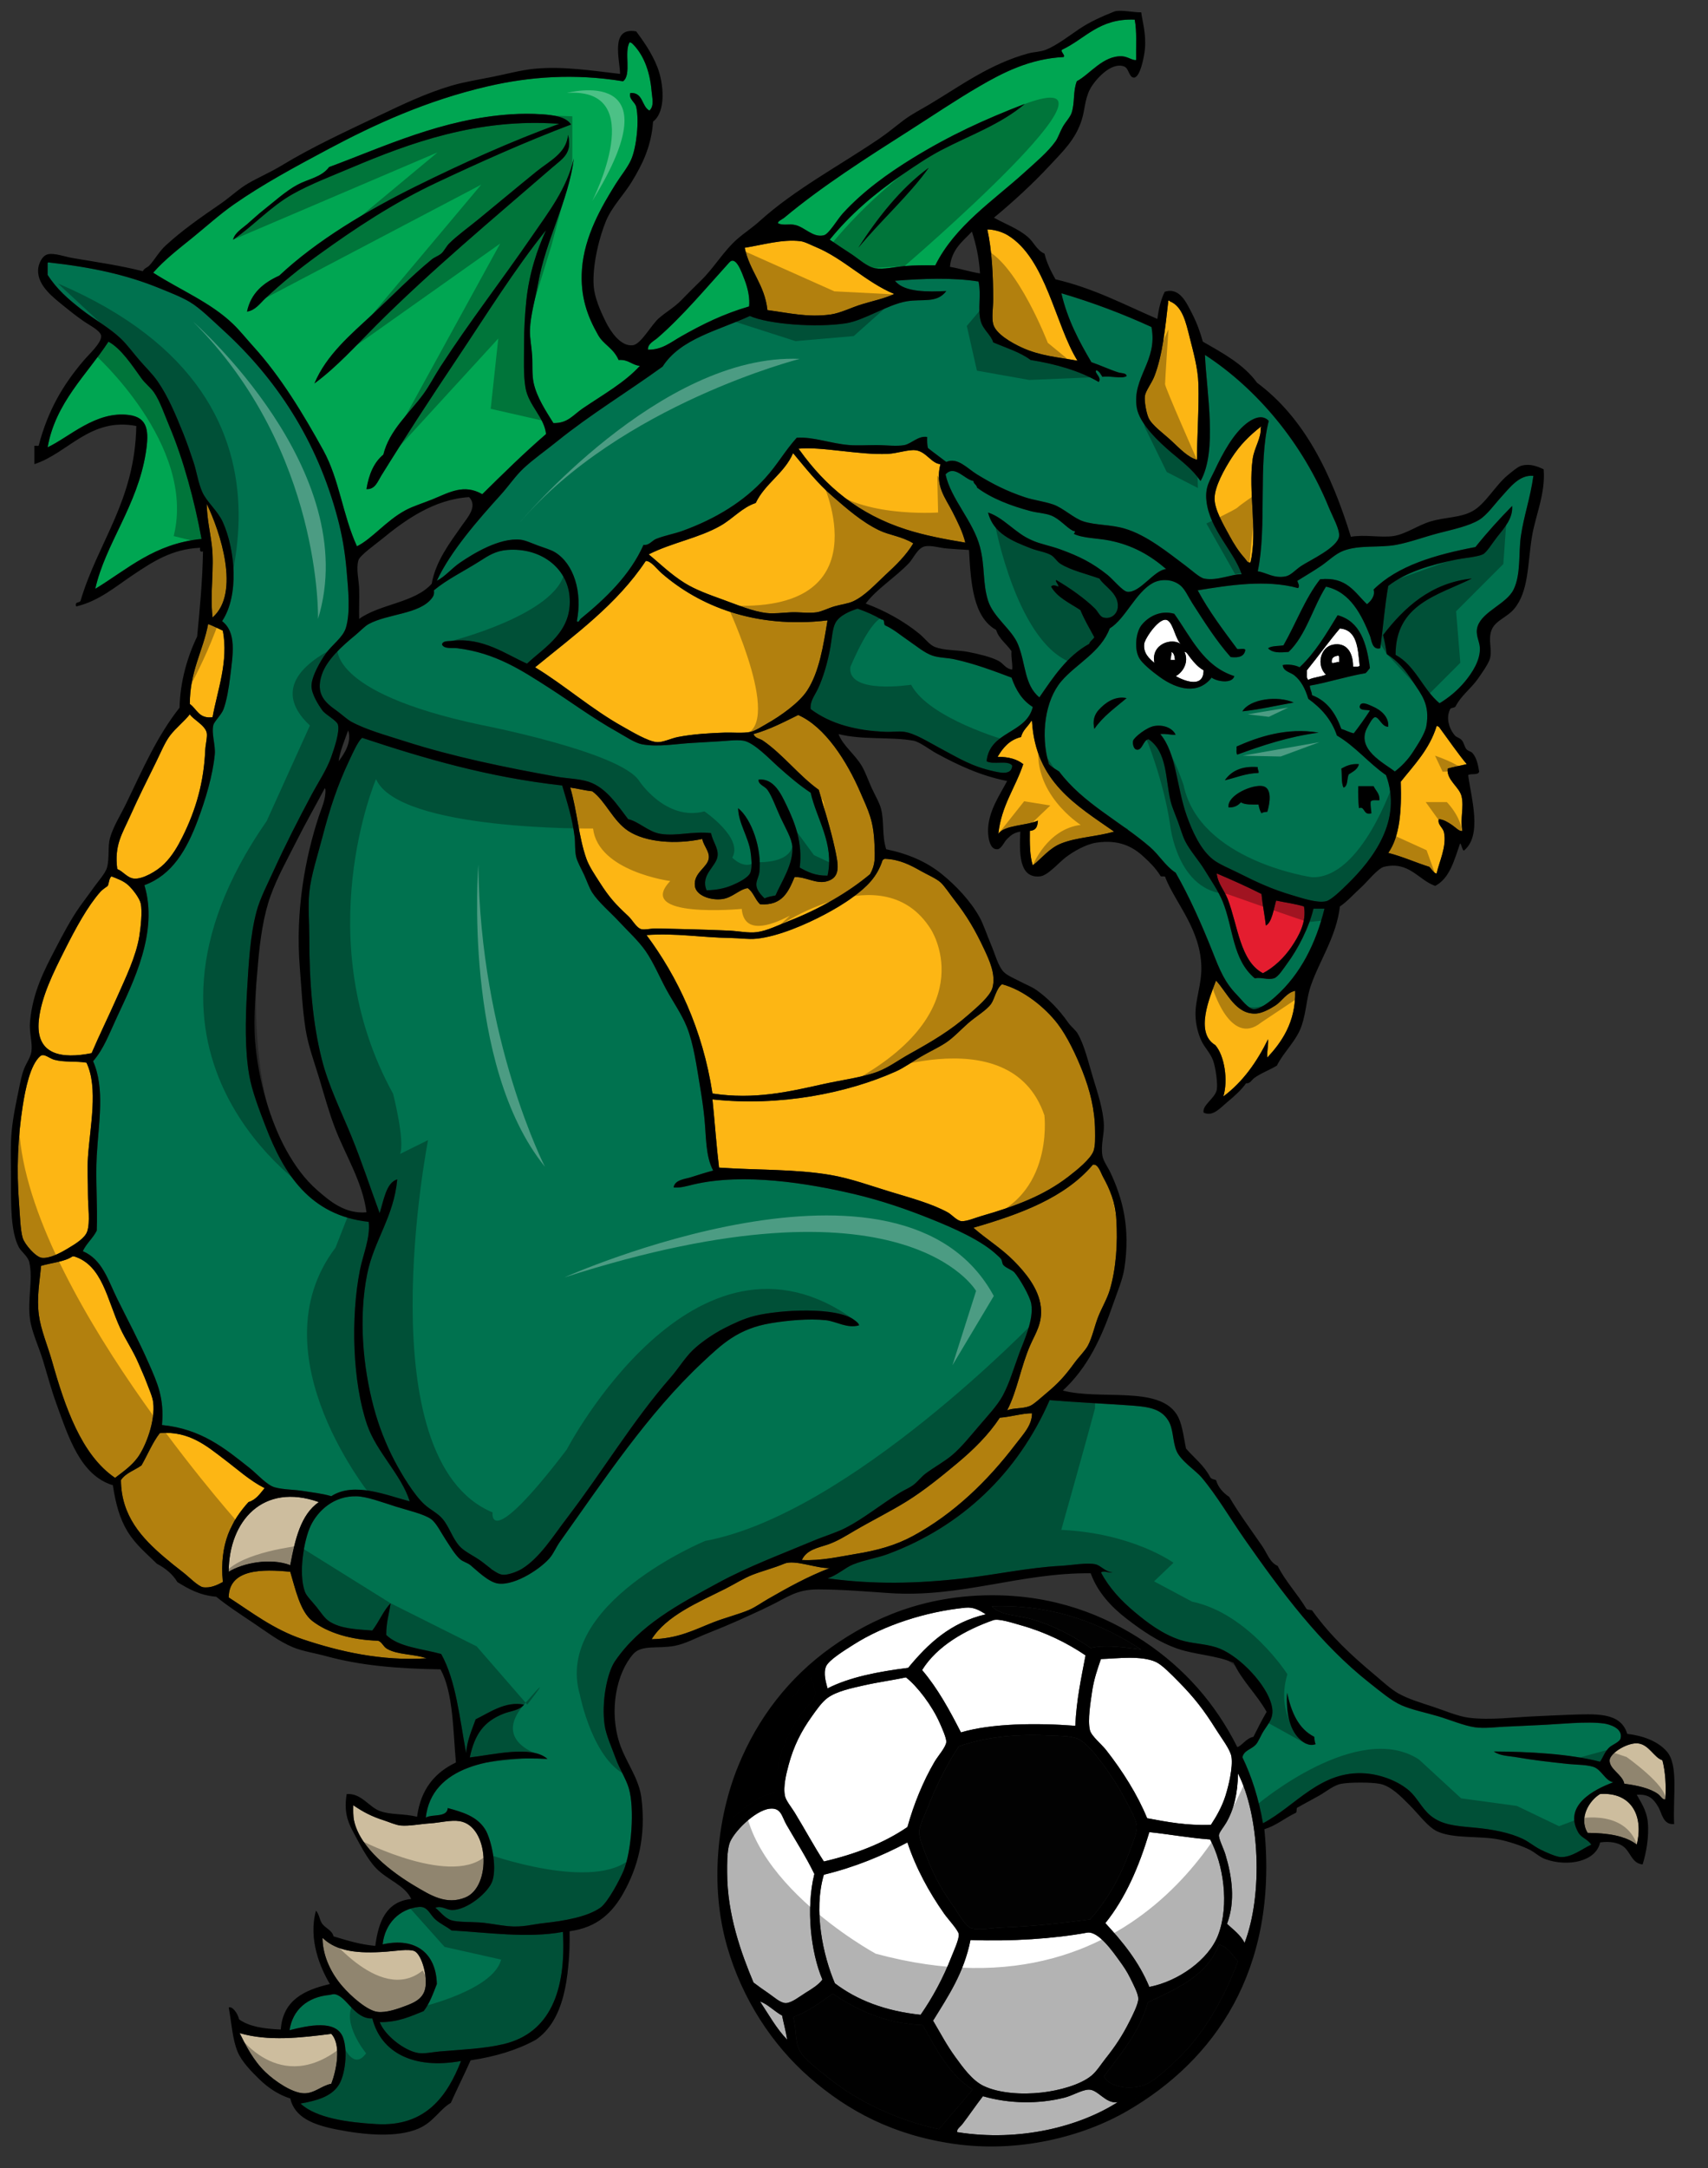
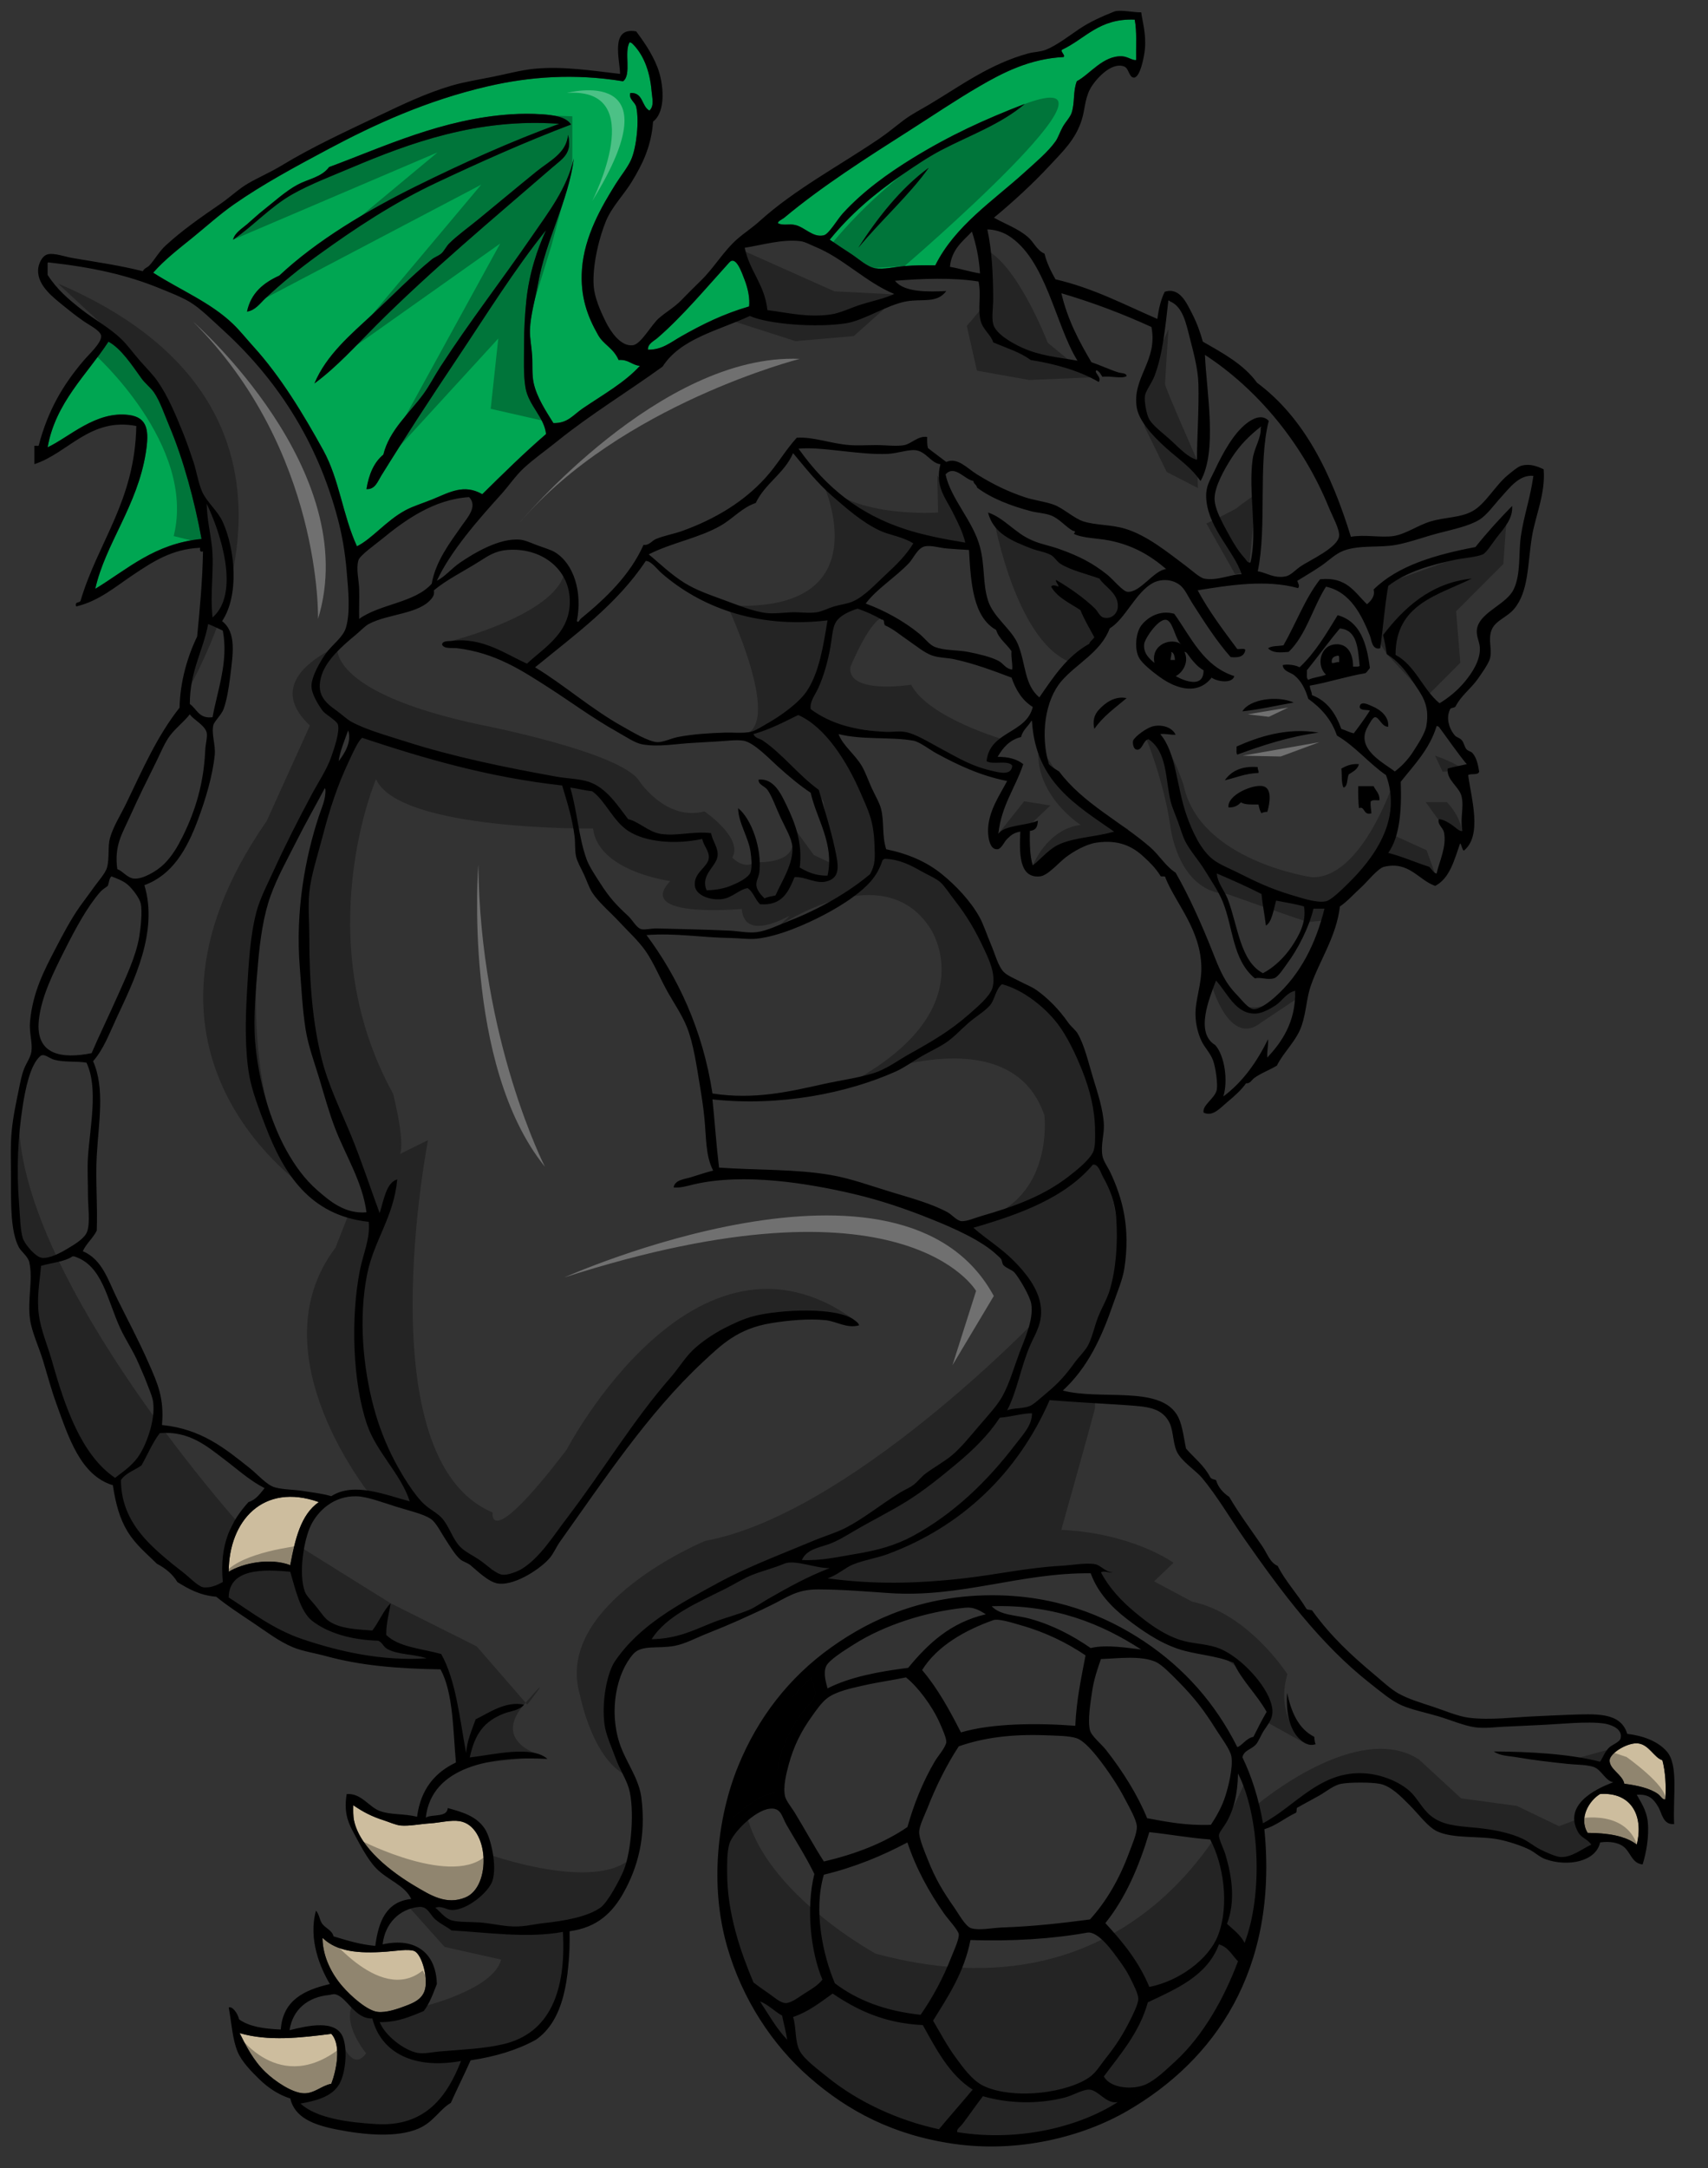
<svg xmlns="http://www.w3.org/2000/svg" version="1.1" id="Layer_1" x="0px" y="0px" width="157.667px" height="200px" viewBox="0 0 157.667 200" style="enable-background:new 0 0 157.667 200;" xml:space="preserve">
  <rect x="0" y="0" width="157.667" height="200" fill="#333333" stroke="none" />
-   <path id="color6" style="fill:#E41D2F;" d="M117.799,83.075c0.861,0.179,1.777,0.298,2.572,0.541c0.26,1.453-0.494,2.749-1.15,3.721  c-0.674,0.999-1.623,1.908-2.639,2.436c-2.107-1.099-2.314-4.398-3.248-6.834c-0.318-0.826-0.928-1.45-1.016-2.368  c1.406,0.599,2.799,1.216,4.129,1.894c0.098,1.007,0.293,1.916,0.406,2.91C117.4,85.109,117.57,83.882,117.799,83.075z" />
  <path id="color5" style="fill:#CDBD9E;" d="M153.457,162.375c0.275,1.047,0.359,2.362,0.271,3.587  c-0.252,0.091-0.424-0.293-0.676-0.475c-0.725-0.525-1.922-0.797-3.111-0.947c-0.162-0.852-1.387-1.33-1.355-2.165  c0.025-0.669,1.686-1.673,2.639-1.556C152.229,160.943,152.693,162.134,153.457,162.375z M21.11,144.986  c1.325-0.813,3.843-1.309,5.683-0.61c0.445-2.375,0.969-4.669,2.639-5.818C24.28,136.731,21.131,140.29,21.11,144.986z   M147.707,165.487c-0.988,0.579-2,2.205-1.15,3.586c1.861,0.013,3.482,0.262,4.533,1.082  C151.756,167.468,150.561,165.287,147.707,165.487z M30.583,192.213c0.454-1.177,0.962-3.586,0-4.601  c-2.847,0.361-5.783,0.708-8.458-0.067c0.545,1.109,1.248,2.509,2.369,3.586c0.909,0.874,2.507,1.952,3.586,1.963  C29.051,193.104,29.655,192.4,30.583,192.213z M34.846,185.583c0.817,0.101,1.9-0.289,2.571-0.541  c0.765-0.287,1.464-0.588,1.76-1.354c0.409-1.061-0.211-3.436-0.948-3.722c-0.525-0.204-1.746,0.006-2.57,0.065  c-2.619,0.191-4.528-0.017-5.819-1.216c-0.004-0.072-0.087-0.055-0.068,0.066c0.052,1.635,0.824,3.168,1.827,4.329  C32.404,184.148,33.896,185.467,34.846,185.583z M42.965,175.026c2.426-1.002,2.194-6.606-0.542-7.036  c-0.811-0.128-1.838,0.147-2.707,0.202c-0.921,0.06-1.93,0.268-2.708,0.203c-0.473-0.04-1.071-0.318-1.556-0.474  c-1.166-0.368-1.943-0.794-2.774-1.354c-0.003-0.069-0.087-0.053-0.068,0.066c-0.004,0.343-0.016,0.887,0.068,1.286  c0.539,2.572,3.511,4.81,5.684,6.089C39.737,174.821,41.207,175.757,42.965,175.026z" />
-   <path id="color4" style="fill:#00724F;" d="M91.817,71.166c-2.112-0.455-3.247-1.193-5.074-2.166  c-1.062-0.564-2.254-1.333-3.247-1.488c-0.568-0.089-1.137,0.023-1.693,0c-2.825-0.119-5.117-0.722-6.969-2.098  c-0.094-0.709,0.38-1.258,0.678-1.893c0.504-1.084,0.901-2.459,1.149-3.858c0.141-0.793,0.177-1.703,0.474-2.232  c0.4-0.709,1.437-1.094,2.03-1.285c0.804,0.28,1.556,0.609,2.232,1.015c0.329-0.036,0.122,0.464,0.339,0.542  c0.744,0.331,1.416,0.912,2.166,1.42c0.667,0.453,1.44,1.11,2.166,1.352c0.623,0.21,1.378,0.197,2.029,0.339  c1.866,0.407,3.558,1.044,5.278,1.692c0.402,1.153,0.997,2.117,1.963,2.707c-0.598,2.493-3.978,2.204-4.264,5.006  c0.567,0.357,1.988-0.138,2.367,0.406C93.392,71.535,92.316,71.271,91.817,71.166z M121.926,52.219  c0.662-0.442,1.328-1.133,2.1-1.421c1.49-0.557,3.289-0.25,4.871-0.541c1.244-0.23,2.6-0.739,3.924-1.083  c1.311-0.34,2.77-0.641,3.723-1.219c0.723-0.437,1.408-1.416,2.029-2.097c0.799-0.871,1.678-2.092,2.979-1.962  c-0.273,2.011-0.879,3.674-1.15,5.548c-0.23,1.575,0.014,3.533-0.678,4.94c-0.656,1.334-2.854,2.004-3.316,3.383  c-0.252,0.754,0.168,1.358,0.203,1.961c0.07,1.196-0.754,2.383-1.352,3.113c-0.701,0.858-1.545,1.535-2.369,2.03  c-1.553-1.289-2.217-3.468-4.059-4.465c-0.002-4.692,3.898-5.483,7.037-7.037c-3.797,0.399-6.27,2.708-8.188,5.21  c0.146,0.554,0.25,1.148,0.34,1.759c1.006,0.626,1.682,1.413,2.434,2.572c0.736,1.133,1.578,2.053,1.219,4.059  c-0.127,0.714-0.779,1.682-1.219,2.37c-0.486,0.765-1.131,1.403-1.691,1.827c-0.943-0.754-3.699-2.068-2.502-4.128  c0.113-0.2,0.447-0.867,0.676-0.879c0.377-0.021,0.629,0.907,1.217,0.879c0.082-0.885-0.639-1.54-1.486-1.895  c-0.332-0.137-1.094-0.545-1.152,0.068c0.059,0.372,0.629,0.228,0.947,0.338c-0.471,0.726-0.967,1.423-1.49,2.097  c-0.428-0.09-0.746-0.289-1.148-0.405c-0.516-1.425-1.295-2.586-2.707-3.112c-0.023-0.336-0.189-0.533-0.203-0.88  c1.602-0.269,3.359-0.849,5.143-1.15c0.162-0.131,0.268-0.317,0.406-0.474c-0.297-2.322-0.918-4.317-2.979-4.872  c-1.055,1.719-2.078,3.47-3.518,4.804c-0.338-0.204-1.121-0.318-1.557-0.203c0.057,0.588,0.729,0.657,1.08,0.948  c0.629,0.515,0.99,1.206,1.287,2.165c1.166,0.841,2.133,1.882,2.639,3.384c1.721,1.01,2.922,2.538,4.533,3.654  c1.545,4.184-1.221,7.765-3.52,10.014c-0.512,0.503-1.529,1.518-2.029,1.624c-0.846,0.178-2.234-0.305-3.045-0.541  c-1.98-0.579-3.385-1.249-5.074-2.098c-0.766-0.385-1.732-0.771-2.299-1.218c-1.143-0.893-1.918-2.593-2.438-4.059  c-0.938-2.648-0.939-5.742-2.436-7.51c0.547-0.05,0.912,0.08,1.42,0.068c-0.234-0.556-1.023-0.967-1.961-0.813  c-0.744,0.123-1.889,1.069-1.961,1.354c-0.074,0.285,0.051,0.745,0.27,0.813c0.588,0.179,0.629-0.871,1.15-0.948  c1.744,1.181,1.551,3.649,2.031,5.684c0.139,0.587,0.443,1.269,0.676,1.895c0.236,0.633,0.436,1.352,0.678,1.827  c0.465,0.912,1.252,1.759,1.826,2.707c0.551,0.904,1.229,1.873,1.625,2.841c1.01,2.471,0.885,5.353,2.977,7.105  c0.574-0.126,1.162,0.169,1.758,0c0.404-0.115,0.918-0.948,1.219-1.354c1.012-1.358,2.029-3.347,2.436-5.074c0.34,0,0.676,0,1.016,0  c-0.799,3.219-2.203,6.038-4.533,8.119c-0.496,0.442-1.451,1.204-2.031,1.15c-0.475-0.045-1.09-0.88-1.488-1.286  c-1.172-1.196-1.602-2.299-2.299-4.06c-0.983-2.471-2.133-5.058-3.387-7.24c-0.955-0.619-1.506-1.624-2.365-2.369  c-2.742-2.369-6.199-4.034-8.392-6.969c-0.33-0.21-0.681-0.402-0.946-0.677c-0.804-2.714-0.335-5.908,1.15-7.645  c1.381-1.615,3.645-2.677,4.465-4.872c1.453-0.887,2.396-3.335,3.992-4.196c0.656-0.353,1.709-0.419,2.502,0.204  c0.463,0.362,0.764,1.087,1.152,1.692c1.092,1.701,2.197,3.449,3.518,4.939c0.77,0.092,1.285-0.068,1.354-0.677  c-0.117-0.154-0.518-0.024-0.744-0.066c-1.287-1.734-2.594-3.45-3.652-5.413c2.914-0.479,6.342-1.016,9.27-0.203  c0.184-0.217-0.029-0.471-0.066-0.676C120.459,53.141,121.18,52.721,121.926,52.219z M103.998,64.399  c-1.107-0.233-2.002,0.46-2.572,1.083c-0.418,0.457-0.577,1.026-0.406,1.759C101.809,66.09,102.947,65.291,103.998,64.399z   M126.797,72.519c-0.473,0-0.945,0-1.418,0c-0.02,0.718,0.006,1.392,0.066,2.03c0.557-0.245,0.383,0.716,1.15,0.473  c-0.018-0.366-0.107-0.658-0.068-1.082c0.164-0.219,0.664-0.071,0.814-0.136C127.363,73.174,126.988,72.939,126.797,72.519z   M123.822,70.895c0.07,0.583-0.021,1.331,0.203,1.759c0.424-0.139,0.299-0.827,0.473-1.217c0.381-0.251,0.822-0.442,0.947-0.947  C124.711,70.431,124.264,70.659,123.822,70.895z M113.943,62.369c-2.854-0.912-3.977-3.556-5.547-5.75  c-1.348-0.383-2.482,0.339-3.049,1.083c-0.482,0.64-0.662,2.12-0.199,2.977c0.273,0.51,1.18,1.242,1.893,1.76  c1.66,1.204,3.584,1.645,4.805,0.067C112.293,62.853,113.736,63.116,113.943,62.369z M113.064,71.977  c1.025-0.237,1.891-0.634,3.111-0.677c0.049-0.251-0.115-0.291-0.066-0.541C114.57,70.642,113.65,71.144,113.064,71.977z   M116.582,72.519c-0.916-0.195-3.322,0.812-3.18,1.962c0.564,0.023,0.891-0.19,1.15-0.473c0.361,0.247,1.016,0.202,1.623,0.203  c0.049,0.313,0.137,0.586,0.271,0.812c0.125-0.1,0.32-0.128,0.539-0.135C117.234,74.06,117.445,72.703,116.582,72.519z   M114.146,68.865c0.021,0.248-0.059,0.599,0.066,0.744c2.33-0.852,4.711-1.649,7.51-2.03  C118.771,67.085,116.15,67.973,114.146,68.865z M114.685,65.617c1.674-0.177,3.158-0.541,4.738-0.812  C117.965,64.15,115.367,64.463,114.685,65.617z M121.859,53.438c-1.393,1.766-2.23,4.085-3.383,6.09  c-0.481,0.083-1.096,0.032-1.42,0.271c0.426,0.445,1.064,0.406,1.895,0.337c1.617-1.54,2.225-4.089,3.449-6.021  c2.258,0.485,3.307,2.646,4.061,4.534c0.15,0.381,0.186,1.339,0.947,1.15c0.27-1.896,0.412-3.919,0.742-5.751  c1.637-1.273,3.871-1.937,6.293-2.437c0.613-0.127,1.918-0.233,2.436-0.474c0.348-0.161,0.895-1.06,1.285-1.557  c0.736-0.929,1.504-1.766,1.422-2.91c-1.182,1.209-2.324,2.458-3.385,3.79c-3.729,0.713-7.17,1.716-9.406,3.923  c0.172,0.583-0.258,1.072-0.607,1.353C125.055,54.664,124.334,53.174,121.859,53.438z M20.502,57.294  c1.354,1.056,1,3.042,0.744,5.143c-0.137,1.114-0.327,2.21-0.61,2.976c-0.2,0.54-0.866,1.126-0.946,1.489  c-0.183,0.809,0.22,1.83,0.134,2.707c-0.188,1.944-0.86,4.16-1.556,6.021c-1.037,2.777-2.381,5.084-4.94,6.021  c1.318,4.317-1.032,8.951-2.504,12.112c-0.768,1.652-1.257,3.016-2.232,4.127c1.114,2.513,0.509,5.64,0.339,8.728  c-0.126,2.269,0.093,4.6,0,6.9c-0.354,0.708-0.95,1.171-1.288,1.896c1.804,0.766,2.319,2.652,3.181,4.396  c1.011,2.046,1.954,3.784,2.91,5.954c0.812,1.847,1.437,3.204,1.218,5.684c3.646,0.366,5.814,2.16,8.12,3.991  c0.705,0.563,1.562,1.559,2.3,1.761c0.807,0.222,1.773,0.195,2.638,0.339c0.862,0.141,1.71,0.222,2.572,0.474  c2.132-1.372,5.169-0.049,7.24,0.474c-0.785-2.469-3.053-4.523-3.924-7.038c-1.362-3.933-1.533-9.937-0.676-14.277  c0.297-1.509,0.976-2.951,0.812-4.465c-5.448-0.591-7.852-4.449-9.541-8.863c-0.568-1.488-1.228-3.176-1.489-4.669  c-0.4-2.294-0.358-5.064-0.203-7.714c0.153-2.619,0.291-5.174,0.878-7.376c0.329-1.226,1.001-2.502,1.557-3.722  c1.104-2.424,2.29-4.742,3.518-7.038c0.635-1.187,1.409-2.321,1.828-3.518c0.233-0.665,0.815-2.329,0.608-2.977  c-0.12-0.378-1.14-0.902-1.421-1.286c-0.358-0.49-1-1.495-1.015-2.233c-0.019-0.922,0.882-2.404,1.286-2.977  c0.631-0.896,1.619-1.517,1.894-2.436c0.428-1.431,0.21-3.522,0.067-5.21c-0.153-1.824-0.436-3.371-0.812-4.804  c-1.928-7.346-5.772-13.039-10.621-17.457c-0.993-0.903-2.074-1.989-3.047-2.571c-0.788-0.472-1.867-0.888-2.841-1.285  c-3.034-1.235-6.23-1.927-10.218-2.368c-0.078,0.012-0.073,0.106-0.067,0.203c0,0.316,0,0.631,0,0.948  c0.846,1.328,1.929,2.254,3.112,3.18c1.183,0.924,2.602,1.702,3.654,2.707c0.579,0.552,1.136,1.316,1.692,1.961  c0.566,0.657,1.231,1.299,1.691,1.963c0.985,1.417,1.707,3.167,2.368,4.804c0.338,0.836,0.647,1.743,0.947,2.639  c0.299,0.891,0.426,1.901,0.812,2.774c0.403,0.913,1.425,1.729,1.896,2.775C21.701,50.677,22.101,54.901,20.502,57.294z   M99.056,48.972c-0.67-0.354-1.226-1.104-2.029-1.421c-0.568-0.223-1.252-0.235-1.894-0.406c-1.826-0.483-3.623-1.175-4.94-2.166  c-0.038-0.277-0.313-0.321-0.339-0.61c-0.833-0.146-1.735-1.531-2.569-0.608c0.478,2.255,2.556,4.307,3.179,6.699  c0.471,1.809,0.235,3.331,0.742,4.939c0.493,1.557,2.212,2.658,2.775,4.06c0.725,1.803,0.562,3.709,1.963,4.872  c1.296-1.884,2.55-3.809,4.602-4.94c0.081-0.279,0.346-0.376,0.472-0.609c-0.442-0.82-0.917-1.609-1.285-2.503  c-0.973-0.651-2.112-1.136-2.707-2.165c0.148-0.214,0.463-0.087,0.677,0c0.011-0.239-0.324-0.483-0.202-0.61  c1.179,0.678,2.616,1.682,3.587,2.639c0.24,0.24,0.449,0.729,0.744,0.812c0.713,0.204,1.297-0.297,1.354-0.947  c0.107-1.276-1.264-1.92-1.693-2.638c-1.228-0.441-2.618-0.755-3.586-1.353c-0.351-0.215-0.544-0.617-0.88-0.812  c-0.489-0.282-1.241-0.381-1.827-0.609c-1.75-0.679-3.507-1.382-3.993-3.315c1.43,0.447,2.535,1.917,4.061,2.571  c0.754,0.324,1.719,0.505,2.573,0.813c1.813,0.654,3.014,1.266,4.395,2.368c0.486,0.387,1.406,1.512,1.828,1.557  c1.176,0.125,2.449-1.998,3.586-2.098c-1.482-1.272-3.105-2.215-5.277-2.64c-1.088-0.213-2.437-0.2-3.249-0.608  C99.217,49.126,99.343,48.976,99.056,48.972z M103.252,34.356c0.262,0.08,0.732,0.037,0.744,0.338  c-0.469,0.278-1.475-0.052-2.232,0.066c-0.156-0.227-0.268-0.5-0.543-0.608c-0.302,0.195,0.527,0.633,0.205,1.083  c-1.757-1.017-3.899-1.65-6.292-2.03c-0.966-0.727-2.266-1.117-3.451-1.624c-0.185-0.669-0.938-1.169-1.151-1.961  c-0.301-1.119,0.071-2.375-0.202-3.653c-2.4-0.38-5.2-0.269-7.714-0.068c0.853,1.091,3.103,1.021,4.736,0.947  c-0.858,1.162-2.203,0.699-3.653,0.947c-1.79,0.306-3.929,1.77-5.618,2.029c-2.725,0.421-7.141,0.088-8.862-0.675  c-2.899,1.341-6.399,2.081-8.051,4.668c-3.24,2.343-6.701,4.44-9.745,6.901c-1.043,0.845-2.174,1.625-3.112,2.503  c-0.739,0.691-1.347,1.61-2.098,2.437c-2.092,2.303-4.657,5.249-5.887,7.917c0.788-0.405,1.364-1.148,2.167-1.691  c1.192-0.808,3.602-2.298,5.547-2.098c0.462,0.047,1.094,0.344,1.625,0.54c0.539,0.2,1.181,0.382,1.556,0.61  c1.763,1.07,2.556,3.693,2.03,6.36c0.159,0.204,0.275-0.152,0.338-0.203c2.292-1.867,4.576-4.036,5.818-6.834  c0.496,0.086,0.791-0.396,1.15-0.541c0.808-0.327,1.647-0.46,2.437-0.745c3.097-1.118,5.7-2.729,7.645-4.872  c1.136-1.25,1.781-2.462,2.91-3.721c1.543-0.105,3.143,0.546,4.872,0.677c0.752,0.056,1.656,0,2.503,0c0.861,0,1.842,0.144,2.572,0  c0.635-0.126,1.297-0.895,2.097-0.745c-0.011,0.371-0.008,0.729,0.066,1.016c0.55,0.442,1.136,0.85,1.693,1.286  c1.047-0.465,1.926,0.588,2.841,1.15c1.464,0.897,2.743,1.542,4.397,2.098c0.85,0.284,1.777,0.381,2.639,0.677  c0.904,0.311,1.905,1.279,2.775,1.556c1.155,0.37,2.542,0.282,3.856,0.677c2.047,0.615,4,2.233,5.547,3.383  c0.605,0.451,1.338,1.138,1.76,1.219c1.211,0.229,2.498-0.416,3.453-0.406c-0.693-2.099-2.967-4.131-3.25-6.768  c-0.142-1.302,0.33-1.887,0.744-2.773c0.75-1.61,1.732-3.392,2.91-4.331c0.498-0.398,1.443-0.98,2.098-0.27  c-1.012,3.95-0.144,9.78-1.016,13.871c0.785,0.119,1.494,0.685,2.57,0.473c0.49-0.097,0.877-0.58,1.42-0.948  c0.781-0.526,3.416-1.714,3.52-2.774c0.061-0.622-0.607-1.807-0.947-2.638c-2.43-5.953-6.65-10.96-11.438-14.074  c0.152,3.47,1.17,8.852-0.404,11.638c-0.764-1.108-1.715-1.796-2.707-2.638c-1.08-0.92-2.934-2.628-3.18-4.128  c-0.457-2.804,1.965-4.296,1.354-7.443c-2.619-1.194-5.377-2.246-8.322-3.113c0.579,2.466,1.643,4.447,2.773,6.36  C101.555,33.68,102.49,34.123,103.252,34.356z M37.417,68.39c4.372,1.401,9.159,2.389,13.939,3.249  c1.021,0.184,2.074,0.181,2.978,0.473c1.665,0.541,2.712,2.246,3.653,3.451c0.973,0.209,1.856,1.17,2.978,1.353  c1.494,0.243,2.957-0.261,4.669-0.067c0.159,0.8,0.683,1.347,0.608,2.097c-0.099,0.992-1.621,1.74-1.014,3.181  c0.865-0.025,1.634-0.161,2.369-0.475c0.57-0.244,1.539-0.704,1.692-1.217c0.158-0.533,0.067-1.315,0-1.827  c-0.177-1.347-1.135-2.706-1.15-4.059c1.233,0.98,2.208,3.749,1.961,5.887c-0.056,0.483-0.334,0.83-0.271,1.285  c0.067,0.481,0.49,0.887,0.744,1.149c0.289-0.14,0.658-0.199,1.015-0.271c0.519-1.21,1.686-2.92,1.556-4.534  c-0.058-0.727-0.685-1.786-1.083-2.639c-0.417-0.896-0.795-1.989-1.218-2.571c-0.254-0.353-0.884-0.488-0.811-0.947  c1.412-0.129,2.073,1.336,2.572,2.368c0.787,1.631,1.505,3.474,1.218,5.751c0.711,0.395,1.443,0.767,2.57,0.745  c0.651-2.934-1.02-5.231-1.556-7.647c-1.04-0.686-2.006-1.508-3.044-2.437c-0.691-0.614-2.193-2.217-3.181-2.368  c-0.672-0.102-1.57,0.033-2.3,0.067c-0.78,0.038-1.583,0.102-2.302,0.136c-1.528,0.072-3.221,0.412-4.735,0.135  c-0.663-0.121-1.564-0.737-2.3-1.15c-2.303-1.291-4.293-2.776-6.293-4.059c-2.537-1.629-4.958-3.224-8.458-3.654  c-0.507-0.063-1.208,0.094-1.421-0.339c0.056-0.373,0.583-0.301,0.88-0.338c2.888-0.367,5.04,1.256,6.968,2.097  c1.627-1.534,4.23-2.944,3.925-6.225c-0.244-2.619-2.67-4.502-5.75-4.263c-1.073,0.083-1.749,0.533-2.503,1.014  c-1.494,0.954-3.046,1.692-4.264,2.707c0.019,0.285,0.028,0.447-0.202,0.744c-1.143,1.473-4.024,1.407-5.818,2.369  c-0.357,0.191-0.829,0.694-1.219,1.014c-1.207,0.994-2.647,2.263-3.111,3.654c-0.593,1.773,0.282,2.562,1.353,3.316  c0.492,0.346,0.976,0.808,1.353,1.014C33.779,67.315,35.674,67.833,37.417,68.39z M75.038,142.145  c1.006-0.427,2.115-0.743,3.043-1.219c1.593-0.815,3.238-2.151,5.009-3.247c0.425-0.265,0.907-0.439,1.284-0.745  c0.388-0.315,0.671-0.71,1.082-1.016c0.826-0.612,1.743-1.105,2.436-1.691c0.831-0.703,1.637-1.7,2.437-2.639  c0.805-0.946,1.741-1.932,2.232-2.842c0.633-1.169,1.024-2.561,1.557-3.992c0.403-1.082,1.319-2.994,1.082-4.465  c-0.117-0.735-1.124-2.418-1.555-2.911c-0.225-0.252-0.714-0.365-1.017-0.675c-0.124-0.129-0.118-0.419-0.203-0.542  c-0.106-0.153-0.315-0.322-0.405-0.406c-1.405-1.322-3.891-2.431-6.09-3.314c-2.235-0.898-4.594-1.711-7.104-2.301  c-4.183-0.982-10.151-1.976-14.819-0.879c-0.593,0.14-1.21,0.337-1.827,0.272c0.108-0.714,1.049-0.764,1.624-0.947  c0.69-0.221,1.397-0.446,2.03-0.609c-0.72-1.347-0.633-3.121-0.813-4.871c-0.103-1.007-0.248-1.973-0.406-2.909  c-0.308-1.83-0.586-3.918-1.217-5.481c-0.478-1.185-1.301-2.356-1.894-3.451c-0.624-1.152-1.186-2.496-1.894-3.519  c-0.675-0.974-1.616-1.818-2.436-2.706c-0.774-0.839-1.92-1.8-2.504-2.707c-0.266-0.412-0.503-1.093-0.744-1.623  c-0.262-0.577-0.637-1.203-0.745-1.692c-0.134-0.608-0.066-1.269-0.136-1.826c-0.216-1.735-0.676-3.135-1.149-4.737  c-6.861-0.762-12.749-2.5-18.473-4.398c-0.403,0.361-0.856,1.396-1.217,2.164c-1.033,2.196-1.736,4.273-2.437,6.971  c-0.444,1.711-1.068,3.576-1.218,5.141c-0.125,1.303,0,2.707,0,4.061c0,4.339,0.328,8.041,1.15,11.3  c0.627,2.484,1.788,4.801,2.705,7.037c1.005,2.446,1.779,4.85,2.64,7.172c0.375-1.158,0.602-2.827,1.623-3.112  c-0.315,3.468-2.151,5.628-2.774,8.729c-0.815,4.059-0.386,8.604,0.609,12.313c0.459,1.713,1.113,3.38,1.894,4.873  c0.678,1.295,1.804,3.166,2.775,4.06c0.565,0.519,1.223,0.792,1.691,1.353c0.629,0.755,0.886,1.753,1.556,2.504  c0.448,0.502,1.271,0.863,1.961,1.354c0.614,0.433,1.403,1.223,2.031,1.283c0.431,0.044,1.295-0.258,1.759-0.54  c1.655-1.01,2.933-3.086,4.194-4.734c3.363-4.396,5.99-8.864,9.541-12.924c0.732-0.838,1.302-1.797,2.03-2.504  c0.734-0.714,1.91-1.52,2.91-2.031c0.743-0.378,1.756-0.883,2.842-1.15c2.295-0.566,7.541-0.869,9.201,0.405  c0.12,0.094,0.412,0.294,0.406,0.474c-1.109,0.309-2.088-0.366-3.046-0.474c-1.562-0.172-3.594,0.024-5.075,0.271  c-3.059,0.507-4.533,1.945-6.292,3.585c-5.093,4.752-9.172,10.941-13.194,16.579c-0.325,0.455-0.542,0.989-0.879,1.421  c-0.734,0.94-3.177,2.628-4.804,2.437c-0.9-0.108-2.014-1.238-2.571-1.693c-0.283-0.23-0.694-0.322-0.946-0.541  c-0.5-0.432-0.938-1.201-1.354-1.826c-0.419-0.632-0.855-1.546-1.354-1.896c-0.666-0.469-2.134-0.799-3.248-1.149  c-1.254-0.398-2.647-0.917-3.586-0.947c-2.146-0.071-3.613,1.356-4.263,2.706c-0.622,1.293-1.157,4.393-0.541,6.09  c0.149,0.411,0.651,0.88,1.083,1.421c0.399,0.499,0.739,1.059,1.218,1.353c1.027,0.632,2.296,0.693,3.924,0.813  c0.595-0.759,1.1-1.967,1.691-2.503c-0.145,0.96-0.414,1.797-0.405,2.91c1.147,1.13,3.291,1.266,5.074,1.758  c1.367,2.445,1.699,5.926,2.301,9.137c0.096-1.236,0.54-2.123,0.879-3.113c1.223-0.589,2.753-1.707,4.465-1.352  c-0.412,0.53-1.242,0.588-1.827,0.81c-1.896,0.727-2.727,1.935-3.18,4.06c2.13-0.239,5.729-1.156,7.172,0.137  c-5.139-0.291-10.698,0.692-11.232,5.411c0.621-0.349,1.959,0.021,2.03-0.879c1.368,0.375,2.688,0.755,3.451,1.962  c0.504,0.797,1.125,3.314,0.676,4.736c-0.335,1.06-2.333,2.717-3.722,2.706c-0.554-0.004-0.973-0.437-1.556-0.203  c0.405,0.285,0.85,0.955,1.488,1.151c0.609,0.188,1.792,0.14,2.64,0.203c0.879,0.067,1.757,0.26,2.57,0.338  c1.353,0.129,2.26-0.164,3.248-0.272c2.042-0.218,4.095-0.598,5.278-1.421c0.717-0.499,1.844-2.667,2.165-3.45  c0.723-1.764,1.022-5.722,0.474-7.579c-0.253-0.857-0.857-1.773-1.219-2.773c-0.353-0.977-0.882-2.119-1.014-3.045  c-0.308-2.151,0.234-4.84,0.948-5.887c2.26-3.324,5.802-5.213,9.541-7.24C69.101,144.485,72.168,143.355,75.038,142.145z   M41.68,178.073c-0.471-0.37-0.996-0.582-1.489-1.015c-0.54-0.475-0.707-1.245-1.557-1.151c-1.76,0.195-3.092,1.498-3.315,3.451  c3.114-0.689,4.938,0.869,5.007,3.654c-0.347,0.892-0.672,1.809-1.218,2.502c-1.211,0.48-2.347,1.035-4.059,1.016  c0.481,1.229,2.253,2.615,3.519,2.842c0.581,0.104,1.349-0.078,2.031-0.138c2.143-0.18,4.107-0.252,5.887-0.676  c4.282-1.019,5.787-4.91,5.481-10.352C48.71,178.81,44.968,178.258,41.68,178.073z M146.896,170.155  c-0.828,0.378-1.816,1.198-2.842,1.151c-0.412-0.018-1.361-0.442-1.828-0.677c-0.67-0.338-1.105-0.742-1.691-1.014  c-1.158-0.542-2.688-0.861-4.396-1.017c-1.775-0.16-3.051-0.242-4.129-1.149c-0.734-0.62-1.215-1.629-1.893-2.235  c-0.986-0.872-2.568-1.507-4.061-1.621c-4.142-0.32-6.426,2.984-9.473,4.6c-0.391-2.271-1.031-4.293-1.896-6.089  c0.139-0.64,0.799-0.717,1.219-1.149c0.258-0.269,0.471-0.864,0.744-1.287c0.564-0.869,1.115-1.366,0.609-2.773  c-0.668-1.852-3.074-4.338-5.006-4.938c-1.113-0.348-2.279-0.335-3.318-0.678c-1.652-0.546-3.037-1.604-4.191-2.572  c-1.238-1.032-2.355-2.219-3.115-3.653c0.303-0.208,0.695,0.069,1.082,0c-0.672-0.047-1.084-0.626-1.557-0.744  c-0.77-0.194-2.255,0.083-3.247,0.135c-3.011,0.162-5.979,0.817-8.932,1.153c-4.388,0.498-8.363,0.576-12.586,0  c0.904-0.285,1.636-0.998,2.368-1.287c1.106-0.435,2.204-0.585,3.18-0.946c6.825-2.529,12.013-7.469,14.953-14.208  c2.346,0.193,4.687,0.304,7.171,0.473c1.77,0.122,3.061,0.22,3.789,1.421c0.482,0.789,0.371,1.829,0.746,2.774  c0.359,0.905,1.818,1.867,2.299,2.437c1.451,1.715,2.66,3.821,4.061,5.818c3.326,4.747,6.916,9.593,11.502,13.193  c0.949,0.746,1.979,1.62,2.908,2.03c0.953,0.42,2.242,0.677,3.385,1.016c1.146,0.342,2.379,0.869,3.385,1.015  c0.953,0.139,2.02-0.035,3.043-0.065c0.922-0.031,1.861-0.096,2.91-0.137c1.818-0.07,4.43-0.376,6.023-0.136  c0.309,0.048,1.719,0.366,1.488,1.354c-0.086,0.368-0.795,0.586-1.082,0.878c-0.426,0.44-0.51,0.831-0.813,1.287  c-2.814-0.727-6.512-0.932-9.811-0.947c0.568,0.422,1.4,0.406,2.164,0.541c1.412,0.249,2.957,0.428,4.67,0.609  c0.805,0.086,1.777,0.061,2.369,0.271c0.762,0.271,1.064,1.275,1.826,1.421c-1.764,0.651-4.621,2.128-3.248,4.601  C145.982,169.555,146.5,169.596,146.896,170.155z M121.453,160.887c-0.104-0.166-0.101-0.443-0.137-0.678  c-1.453-0.733-2.115-2.258-2.502-4.059c-0.117,1.79,0.227,3.339,1.082,4.193C120.213,160.659,120.793,161.143,121.453,160.887z   M34.372,186.192c-1.649,0.07-2.378-2.051-3.451-2.232c-0.198-0.034-0.373,0.051-0.542,0.066c-1.977,0.194-3.361,1.341-3.652,3.248  c1.712-0.427,4.308-1.017,4.939,0.677c0.458,1.229,0.203,3.463-0.406,4.397c-0.705,1.082-2.089,1.438-3.519,1.692  c1.447,1.358,4.42,1.742,6.97,1.894c4.622,0.279,6.607-2.656,7.849-5.819C38.229,190.905,35.174,189.37,34.372,186.192z" />
-   <path id="color3" style="fill:#FDB614;" d="M91.141,21.163c0.583-0.002,1.358,0.214,1.894,0.541  c3.537,2.156,4.359,8.244,6.429,11.57c-1.783-0.327-3.418-0.427-5.144-1.218c-0.913-0.42-2.405-1.254-2.638-2.165  c-0.153-0.603,0-1.548,0-2.3C91.682,25.414,91.558,23.016,91.141,21.163z M106.025,38.552c0.313,0.684,1.406,1.453,2.098,2.098  c0.795,0.739,1.557,1.551,2.369,1.759c0.01-2.13,0.195-4.744,0.135-6.969c-0.039-1.492-0.486-3.037-0.811-4.331  c-0.336-1.34-0.658-2.865-1.828-3.316c-0.016-0.053-0.059-0.08-0.137-0.069c-0.281,2.473-0.531,5.017-1.283,6.971  c-0.256,0.658-0.813,1.354-0.881,1.828C105.617,37.024,105.828,38.119,106.025,38.552z M76.662,29.012  c0.938-0.13,1.929-0.651,2.909-0.947c1.068-0.323,2.126-0.542,2.976-0.947c-2.608-1.078-4.676-3.271-7.237-4.331  c-0.492-0.203-1.003-0.489-1.421-0.54c-1.662-0.206-3.548,0.36-5.144,0.609c0.451,2.165,1.848,3.385,2.097,5.751  C72.816,28.862,74.545,29.302,76.662,29.012z M116.379,39.431c0.037,0,0.076-0.055,0-0.069c-1.035,0.824-1.895,1.647-2.707,2.91  c-0.65,1.012-1.557,2.622-1.555,3.722c0.002,1.023,0.822,2.403,1.354,3.383c0.439,0.815,0.881,1.505,1.418,2.099  c0.143,0.153,0.285,0.496,0.541,0.405c0.686-2.827-0.223-6.506,0.205-9.541C115.785,41.272,116.432,40.444,116.379,39.431z   M72.398,144.239c-0.93,0.395-1.917,0.636-2.909,1.016c-0.838,0.323-1.668,0.866-2.503,1.286c-2.527,1.271-5.455,2.473-6.834,4.669  c2.448-0.052,3.922-0.864,5.683-1.556c1.127-0.442,2.336-0.733,3.316-1.151c0.585-0.25,1.174-0.68,1.759-1.015  c1.839-1.055,3.651-2.063,5.683-2.842C75.377,144.697,73.369,143.831,72.398,144.239z M19.621,56.956  c2.594-2.248,0.71-7.904-0.541-10.488c0.037,1.463,0.321,2.573,0.474,3.856C19.804,52.418,19.365,54.648,19.621,56.956z   M12.382,81.044c0.794,0.067,2.097-0.681,2.774-1.353c0.743-0.737,1.253-1.624,1.692-2.503c1.255-2.517,1.969-5.063,2.097-7.985  c0.024-0.544,0.222-1.257,0.136-1.624c-0.168-0.703-1.296-1.238-1.557-1.692c-0.497,0.651-1.278,1.243-1.827,1.963  c-0.477,0.626-0.86,1.575-1.285,2.436c-0.869,1.758-1.598,3.207-2.436,5.075c-0.709,1.581-1.436,2.62-1.15,4.804  C11.366,80.373,11.748,80.99,12.382,81.044z M22.937,138.558c0.71-0.216,1.068-0.782,1.489-1.286  c-1.367-0.689-2.501-1.735-3.789-2.707c-1.495-1.126-3.181-2.604-5.886-2.368c-0.678,0.877-1.124,1.991-1.691,2.977  c-0.629,0.454-1.467,0.699-1.895,1.354c0.016,3.334,1.984,5.391,3.991,7.105c0.516,0.44,1.095,0.911,1.76,1.42  c0.542,0.417,1.346,1.268,1.827,1.354c0.653,0.118,1.33-0.202,1.828-0.474C20.231,142.348,21.4,140.269,22.937,138.558z   M12.72,134.43c0.731-1.009,1.636-3.342,1.421-5.074c-0.064-0.528-0.392-1.245-0.608-1.827c-0.228-0.612-0.511-1.206-0.744-1.76  c-0.497-1.173-1.192-2.166-1.691-3.248c-1.222-2.649-1.635-5.811-4.262-6.63c-0.045,0-0.091,0-0.135,0  c-0.75,0.512-1.941,0.584-2.91,0.878c-0.129,1.478-0.417,2.91-0.203,4.535c0.182,1.379,0.822,2.863,1.218,4.262  c1.184,4.185,2.696,8.642,5.818,10.759C11.356,135.762,12.139,135.231,12.72,134.43z M8.457,97.147  c0.667-1.572,1.54-3.339,2.368-5.21c0.781-1.761,1.725-3.704,2.031-5.548c0.13-0.788,0.299-2.315,0.135-3.045  c-0.112-0.5-0.727-1.304-1.15-1.692c-0.438-0.401-1.02-0.603-1.557-0.812c-0.219,0.187-0.212,0.599-0.337,0.88  c-0.196,0.145-0.501,0.343-0.677,0.54c-1.185,1.336-2.282,3.357-3.316,5.413c-1.025,2.04-2.147,4.277-2.369,6.428  C3.252,97.358,5.753,97.69,8.457,97.147z M34.913,151.347c-2.521-0.075-4.673-0.728-6.089-1.829c-1.121-0.87-1.57-2.996-2.03-4.531  c-2.53-0.249-5.656-0.296-5.683,2.366c2.09,1.345,4.136,2.952,6.834,3.858c3.356,1.127,7.264,2.03,11.435,1.759  c-1.16-0.414-2.67-0.303-3.654-0.88C35.365,151.879,35.298,151.501,34.913,151.347z M6.292,115.146  c0.662-0.397,1.553-0.934,1.76-1.555c0.286-0.862,0.067-2.297,0.067-3.384c0-1.195-0.066-2.455,0-3.452  c0.19-2.835,0.975-6.399-0.135-8.728c-0.945-0.163-2.046-0.016-2.977-0.271c-0.445-0.122-0.95-0.622-1.285-0.338  c-0.928,0.787-1.383,3.049-1.624,4.603c-0.45,2.887-0.584,5.848-0.338,8.998c0.084,1.088,0.118,2.461,0.338,3.179  c0.179,0.587,1.201,1.758,1.759,1.828C4.589,116.119,5.641,115.539,6.292,115.146z M19.621,66.159  c0.448-2.485,1.49-5.147,0.948-7.984c-0.442-0.213-0.884-0.427-1.354-0.61c-0.489,2.535-1.698,4.347-1.692,7.375  C18.18,65.392,18.352,66.322,19.621,66.159z M49.393,61.557c2.667,1.607,5.206,3.864,8.12,5.481c0.73,0.406,2.359,1.403,3.18,1.421  c0.541,0.012,1.244-0.347,1.894-0.475c1.358-0.264,2.91-0.361,4.33-0.405c0.747-0.024,1.624,0.081,2.369-0.068  c0.422-0.084,1.035-0.489,1.489-0.744c1.302-0.732,2.994-1.94,3.721-3.045c1.132-1.721,1.505-4.147,1.894-6.496  c-6.708,0.794-11.849-1.347-15.292-4.33c-0.441-0.382-1.003-1.171-1.488-1.15C56.947,55.758,53.062,58.55,49.393,61.557z   M78.758,82.735c-0.846,0.627-1.771,1.164-2.638,1.624c-1.649,0.873-4.234,2.022-6.292,2.232c-0.735,0.076-1.556-0.055-2.369-0.066  c-2.797-0.043-5.046-0.473-7.781-0.271c2.853,3.825,5.187,8.686,6.09,14.614c3.87,0.597,7.101-0.171,10.284-0.879  c1.713-0.38,3.544-0.597,5.007-1.15c0.953-0.36,1.913-1.069,2.909-1.624c2.035-1.131,3.761-2.137,5.481-3.654  c0.727-0.64,1.951-1.662,2.165-2.435c0.343-1.227-0.304-2.573-0.742-3.519c-0.86-1.842-1.622-3.124-2.775-4.6  c-0.433-0.554-0.925-1.311-1.285-1.624c-0.422-0.366-1.156-0.674-1.759-1.014c-1.044-0.588-2.007-1.097-3.382-1.15  c-0.082,0.032-0.154,0.072-0.204,0.135C80.965,80.905,80.022,81.802,78.758,82.735z M88.367,134.972  c-1.456,1.213-3.035,2.504-4.669,3.519c-1.536,0.953-3.207,1.771-4.805,2.707c-0.819,0.48-1.597,0.978-2.503,1.285  c-0.852,0.29-1.934,0.462-2.368,1.42c1.758,0.097,3.54-0.326,4.871-0.542c2.098-0.337,3.787-0.808,5.413-1.691  c3.75-2.039,6.852-5.053,9.403-8.391c0.797-1.038,1.552-1.798,1.558-2.909c-0.867-0.01-1.971,0.331-2.977,0.406  C91.247,132.37,89.841,133.741,88.367,134.972z M73.684,65.956c-1.317,0.645-2.598,1.327-4.127,1.759  c0.148,0.404,0.575,0.398,0.88,0.608c1.867,1.294,3.294,3.206,5.142,4.534c0.444,1.541,1.09,3.569,1.489,5.413  c0.333,1.535,0.57,2.712-0.813,3.045c-0.948,0.229-1.927-0.461-2.909-0.406c-0.559,1.335-1.128,2.66-3.181,2.502  c-0.46-0.418-0.622-1.136-1.15-1.488c-0.803,0.129-1.414,0.898-2.367,1.014c-1.084,0.133-2.403-0.34-2.504-1.218  c-0.142-1.233,1.202-1.701,1.286-2.572c0.061-0.623-0.444-1.056-0.609-1.759c-2.438,0.528-5.227,0.313-6.834-0.745  c-1.408-0.926-2.082-2.749-3.316-3.654c-0.718-0.071-1.328-0.251-2.03-0.338c0.654,2.229,0.771,4.554,1.489,6.564  c0.255,0.714,0.771,1.464,1.218,2.165c0.904,1.418,1.499,2.061,2.638,3.113c0.408,0.377,0.755,1.095,1.218,1.218  c0.326,0.084,0.937-0.082,1.421-0.068c2.423,0.069,4.34,0.091,6.699,0.203c0.883,0.042,1.782,0.246,2.572,0.135  c0.928-0.13,1.97-0.648,2.91-1.016c2.858-1.115,5.496-2.64,7.512-4.33c0.496-0.893,0.455-1.493,0.404-2.774  c-0.09-2.219-0.563-3.06-1.287-4.737C78.188,70.232,76.162,67.036,73.684,65.956z M69.759,46.4c-1.246,0.404-2.092,1.44-3.248,2.097  c-2.016,1.148-4.471,1.549-6.631,2.64c0.946,0.767,1.991,1.811,3.316,2.639c0.99,0.62,2.271,1.082,3.586,1.556  c1.302,0.47,2.718,1.076,3.993,1.219c0.692,0.077,1.475-0.034,2.232-0.068c0.773-0.034,1.628,0.104,2.368,0  c0.483-0.067,1.055-0.372,1.624-0.542c0.591-0.176,1.26-0.244,1.759-0.474c1.095-0.503,2.077-1.604,2.978-2.436  c0.962-0.888,1.916-1.81,2.571-2.91c-1.096-0.667-2.186-0.734-3.181-1.218c-1.602-0.78-2.998-2.019-4.262-3.113  c-1.439-1.246-2.557-2.685-3.654-3.992C72.403,43.677,70.627,44.584,69.759,46.4z M89.381,94.374  c-0.745,0.653-1.367,1.351-2.096,1.827c-0.718,0.467-1.539,0.836-2.302,1.286c-0.777,0.458-1.524,1.007-2.3,1.354  c-4.464,1.994-10.687,3.248-16.916,2.57c0.217,2.082,0.359,4.242,0.608,6.293c3.565,0.249,7.017,0.121,10.285,0.678  c1.857,0.315,3.768,1.017,5.548,1.556c1.93,0.582,3.812,1.094,5.278,1.895c0.385,0.211,0.858,0.793,1.284,0.812  c0.489,0.023,1.22-0.299,1.826-0.475c3.207-0.921,5.772-1.889,8.054-3.652c0.731-0.566,2.047-1.612,2.302-2.369  c0.165-0.497,0.138-1.19,0.134-1.826c-0.012-1.959-0.467-3.739-1.15-5.481c-0.61-1.552-1.44-3.274-2.301-4.397  c-1.136-1.483-3.135-3.129-5.143-3.655c-0.535,0.4-0.68,1.36-1.015,1.828C91.063,93.193,90.085,93.759,89.381,94.374z M84.51,41.53  c-0.692-0.075-1.664,0.296-2.572,0.338c-2.627,0.123-6.192-0.707-8.254-0.473c0.089,0.001,0.063,0.119,0.135,0.135  c2.427,3.373,5.443,5.903,9.812,7.307c1.699,0.547,3.559,0.9,5.481,1.218c-0.251-1.001-0.692-1.862-1.151-2.774  c-0.699-1.391-1.662-2.426-1.15-4.465C85.988,42.766,85.485,41.635,84.51,41.53z M89.855,113.252  c1.171,1.039,2.548,1.86,3.723,3.046c1.042,1.052,2.313,2.544,2.503,4.262c0.164,1.482-0.485,2.419-0.946,3.451  c-0.894,1.998-1.219,4.275-2.167,6.09c0.563-0.255,1.393-0.123,2.098-0.405c0.358-0.143,0.992-0.738,1.489-1.151  c1.19-0.988,1.765-1.646,2.64-2.84c0.394-0.541,0.949-1.073,1.216-1.557c0.413-0.75,0.618-1.792,0.948-2.64  c0.326-0.841,0.826-1.652,1.082-2.503c0.586-1.94,0.75-4.374,0.609-6.497c-0.109-1.66-0.615-2.839-1.217-3.924  c-0.236-0.426-0.453-1.247-0.948-1.149C98.312,110.475,94.21,111.99,89.855,113.252z M132.619,66.97  c-0.664,2.157-2.068,3.573-3.316,5.143c0.094,2.665-0.086,5.057-1.152,6.563c1.348,0.346,2.504,0.881,3.791,1.286  c0.209,0.192,0.457,0.648,0.678,0.609c0.205-1.023,0.953-2.48,0.676-3.79c-0.098-0.457-0.635-0.733-0.475-1.218  c0.467,0.038,0.854,0.295,1.219,0.54c0.332,0.224,0.697,0.635,0.947,0.542c-0.207-1.227,0.166-2.168-0.066-3.18  c-0.205-0.89-1.408-1.499-1.285-2.571c0.564-0.159,1.18-0.263,1.76-0.406c-0.793-0.946-1.738-2.323-2.572-3.451  C132.734,67.034,132.727,66.951,132.619,66.97z M102.846,76.714c-1.643,0.471-3.434,0.519-4.871,1.083  c-1.124,0.44-1.812,1.388-2.639,2.029c-0.277-0.874-0.285-2.016-0.271-3.18c0.616-0.07,0.701-0.422,0.745-0.947  c-1.104,0.476-3.113,0.406-3.654,1.218c0.283-2.627,1.577-4.241,2.3-6.428c-0.56-0.456-1.346-0.683-2.367-0.676  c0.49-0.839,1.097-1.564,2.165-1.828c0.157-0.654,0.653-0.97,0.946-1.489c0.058-0.012,0.063,0.026,0.067,0.068  C95.607,72.133,99.368,74.283,102.846,76.714z M117.732,92.75c0.627-0.404,1.004-1.175,1.828-1.354  c0.065,2.929-1.299,4.791-2.574,6.158c-0.047-0.635,0.113-1.062,0.07-1.691c-1.035,2.101-2.33,3.941-4.129,5.277  c0.453-1.469,0.115-3.763-0.744-4.737c-1.904-1.135-0.525-4.368,0.068-5.954c1.043,1.123,1.828,3.166,3.723,3.044  C116.549,93.458,117.297,93.03,117.732,92.75z" />
  <path id="color2" style="fill:#00A652;" d="M15.629,39.296c1.282,3.03,2.332,6.878,2.977,10.42c-4.368,0.435-6.821,2.788-9.812,4.6  c0.926-4.158,3.899-7.653,4.668-12.584c0.304-1.946,0.204-3.218-1.556-3.451c-3.052-0.405-5.54,2.066-7.51,2.978  c0.728-4.121,3.608-6.676,5.616-9.743c1.183,0.64,2.193,2.202,3.045,3.383c0.347,0.482,0.853,0.858,1.15,1.284  C14.767,36.988,15.165,38.2,15.629,39.296z M21.516,29.892c-2.081-2.002-4.844-3.118-7.376-4.736  c1.058-1.208,2.376-2.212,3.655-3.248c1.238-1.003,2.468-2.121,3.789-3.045c2.655-1.856,5.664-3.476,8.66-5.074  c4.349-2.32,9.145-4.517,14.752-5.818c3.898-0.905,8.031-1.205,12.517-0.474c0.822-0.575,0.066-2.731,0.609-3.587  c0.109-0.018,0.116,0.063,0.203,0.067c1.001,0.949,1.665,2.453,1.828,4.466c0.045,0.576,0.268,1.329-0.204,1.759  c-0.736-0.392-0.56-1.697-1.759-1.624c-0.178,0.567,0.441,0.835,0.542,1.286c0.29,1.292,0.024,3.745-0.473,4.872  c-0.321,0.725-0.96,1.493-1.422,2.232c-1.301,2.083-2.891,4.81-3.112,7.85c-0.187,2.563,0.526,4.397,1.489,6.089  c0.522,0.919,1.385,1.162,1.893,2.3c0.909-0.073,1.202,0.467,1.963,0.541c-1.408,1.539-3.351,2.619-5.278,3.925  c-0.886,0.601-1.375,1.379-2.707,1.354c-0.689-1.114-1.54-2.379-1.827-3.723c-0.164-0.76-0.084-1.691-0.135-2.503  c-0.053-0.829-0.228-1.67-0.204-2.369c0.049-1.368,0.499-2.876,0.745-4.262c0.729-4.105,2.786-7.546,3.314-11.571  c-0.648,2.803-2.362,4.995-3.855,7.171c-2.855,4.158-5.694,7.788-8.458,12.045c-0.544,0.837-1.001,1.737-1.556,2.503  c-1.306,1.799-3.168,3.348-3.721,5.617c-0.867,0.711-1.339,1.819-1.557,3.179c0.794,0.052,1.035-0.706,1.353-1.218  c2.202-3.553,4.6-7.221,6.969-10.759c2.73-4.078,5.319-8.263,8.255-11.908c-0.79,1.719-1.568,3.974-1.827,6.562  c-0.125,1.249-0.204,2.625-0.204,3.993c0,1.319-0.071,2.786,0.136,3.991c0.276,1.613,1.745,2.723,1.894,4.262  c-2.047,1.766-3.967,3.656-5.886,5.548c-1.693-0.976-3.041-0.164-4.602,0.475c-0.891,0.364-1.774,0.62-2.503,1.014  c-1.773,0.958-3.083,2.639-4.465,3.316c-1.333-2.913-1.612-6.141-3.111-8.864c-1.823-3.307-3.934-6.793-6.428-9.541  C22.775,31.288,22.16,30.51,21.516,29.892z M52.438,12.435c-0.144,1.702-1.704,2.404-2.91,3.383  c-1.954,1.584-3.541,2.918-5.346,4.397c-0.946,0.776-1.932,1.473-2.707,2.233c-0.271,0.267-0.505,0.753-0.744,0.947  c-0.276,0.227-0.611,0.323-0.88,0.542c-1.898,1.551-3.646,3.364-5.413,5.006c-2.05,1.904-4.312,3.792-5.413,6.428  c2.068-1.515,3.811-3.474,5.683-5.346c5.088-5.085,10.763-9.801,16.24-14.546C51.977,14.588,52.839,14.157,52.438,12.435z   M21.516,22.11c1.843-1.25,3.444-3.046,5.48-4.195c1.632-0.92,3.554-1.65,5.413-2.435c5.393-2.28,11.691-4.609,19.217-4.059  c-4.54,1.655-8.959,3.658-13.195,5.751c-4.552,2.252-9.21,5.023-12.653,8.255c-1.44,0.656-2.611,1.583-2.976,3.316  c0.764-0.109,1.185-0.742,1.691-1.218c1.548-1.452,3.158-2.752,4.871-3.992c3.429-2.48,6.954-4.814,10.962-6.699  c4.024-1.892,8.102-3.723,12.382-5.346c-0.458-0.718-1.604-0.873-2.707-0.946c-0.917-0.062-1.954-0.053-2.774,0  c-6.423,0.411-11.841,3.026-16.849,4.871c-0.699,0.944-1.923,1.094-2.909,1.624c-1.107,0.595-2.184,1.586-3.18,2.368  c-0.511,0.4-0.999,0.87-1.488,1.286C22.306,21.111,21.667,21.481,21.516,22.11z M69.151,28.267c0.083-0.699-0.09-1.612-0.407-2.435  c-0.262-0.684-0.809-2.297-1.42-1.625c-2.05,2.252-4.332,4.992-6.631,6.969c-0.332,0.285-0.92,0.54-0.879,1.083  c1.296,0.017,2.085-0.673,3.044-1.218C64.829,29.92,66.782,28.954,69.151,28.267z M71.857,20.621  c-0.168-0.178,0.331-0.366,0.541-0.541c3.468-2.895,7.623-5.54,11.569-8.052c2.123-1.351,4.222-2.773,6.428-4.059  c2.228-1.299,4.702-2.553,7.782-2.707c0.195-0.183-0.327-0.489-0.137-0.677c2.152-1.007,3.409-2.907,6.702-2.774  c0.217,1.067,0.107,2.46,0.133,3.721c-0.27,0.085-0.777-0.31-1.283-0.337c-1.76-0.099-2.994,1.67-4.195,2.3  c-0.369,0.99-0.158,1.93-0.475,2.909c-0.133,0.408-0.563,0.847-0.813,1.286c-0.264,0.463-0.433,1.01-0.677,1.353  c-0.705,0.989-1.854,1.945-2.842,2.842c-2.899,2.632-6.432,4.932-8.255,8.593c-1.051-0.017-1.939-0.004-2.841,0.067  c-0.893,0.072-1.911,0.332-2.708,0.203c-0.734-0.119-1.566-0.896-2.165-1.286c-0.743-0.483-1.398-0.917-2.03-1.354  c1.881-2.319,4.063-4.189,6.63-5.954c1.188-0.814,2.43-1.658,3.654-2.3c2.593-1.359,5.459-2.358,7.714-4.262  c-3.734,1.434-6.912,2.895-10.354,5.007c-2.253,1.384-4.565,3.041-6.427,5.074c-0.514,0.561-1.284,1.913-1.76,2.031  c-1,0.247-1.744-0.739-2.639-0.947C72.827,20.62,72.421,20.828,71.857,20.621z M85.729,15.479c-2.644,1.935-4.792,4.727-6.497,7.375  C81.301,20.344,83.915,18.021,85.729,15.479z" />
-   <path id="color1" style="fill:#020202;" d="M114.281,180.914c-1.24,3.318-3.17,6.82-5.752,9.201  c-0.832,0.771-1.859,1.76-2.771,2.166c-1.141,0.507-3.262,0.384-3.857-0.742c1.412-1.926,3.281-4.009,4.059-6.835  c2.697-1.274,5.484-2.454,6.563-5.345C113.387,179.599,113.729,180.361,114.281,180.914z M102.645,163.93  c-0.605-0.905-2.215-3.234-3.247-3.586c-0.71-0.237-1.852-0.231-2.776-0.271c-3.271-0.131-5.861,0.226-8.118,1.017  c-1.087,1.656-2.106,3.678-2.91,5.75c-0.223,0.573-0.74,1.571-0.744,2.165c-0.004,0.65,0.553,1.91,0.812,2.571  c0.689,1.75,1.402,2.924,2.437,4.397c0.381,0.542,1.019,1.734,1.557,1.896c0.758,0.225,1.93-0.036,2.842-0.069  c3.001-0.104,5.568-0.411,8.118-0.742c1.498-1.634,2.707-3.723,3.588-6.09c0.27-0.729,0.779-1.868,0.742-2.503  c-0.035-0.612-0.717-1.792-1.016-2.368C103.52,165.302,103.121,164.645,102.645,163.93z M85.187,186.801  c-3.574-0.17-6.088-1.401-8.322-2.909c-1.135,0.806-2.209,1.67-3.654,2.165c0.319,0.984,0.141,2.196,0.609,3.113  c0.408,0.799,1.808,1.813,2.57,2.435c2.778,2.26,6.487,3.989,10.286,4.806c1.025-1.23,2.086-2.425,3.112-3.654  C87.64,191.385,86.446,189.06,85.187,186.801z M100.68,152.021c1.464-0.354,3.494,0.004,4.667,0.136  c-3.574-2.311-7.952-4.18-13.801-3.991c0.788,0.858,2.259,0.803,3.518,1.15C97.217,149.909,99.055,150.898,100.68,152.021z" />
-   <path id="fill" style="fill:#FFFFFF;" d="M103.186,193.905c-3.501,2.244-9.034,3.693-14.819,2.774  c-0.091-0.271,0.28-0.492,0.475-0.745c0.6-0.782,1.284-1.787,1.894-2.57c2.422,0.703,5.144,0.732,7.511,0.135  c0.781-0.196,1.584-0.71,2.232-0.743C101.355,192.71,102.061,194.113,103.186,193.905z M112.521,169.276  c-0.025,0.374,0.441,1.249,0.609,1.828c0.586,1.982,0.936,4.235,0.137,6.359c0.584,0.546,1.244,1.01,1.623,1.76  c1.717-4.478,1.389-11.732-0.609-15.629c-0.029,1.872-0.381,3.316-1.082,4.533C112.965,168.532,112.541,169.016,112.521,169.276z   M106.703,153.308c-1.371-0.627-3.621-0.312-5.074-0.27c-0.307,0.88-0.653,1.868-0.813,2.976c-0.134,0.923-0.433,2.66-0.203,3.587  c0.137,0.546,1.067,1.286,1.491,1.827c1.518,1.933,2.9,4.118,3.789,6.292c1.826,0.339,3.637,0.695,5.887,0.609  c0.5-0.76,1.029-1.673,1.352-2.706c0.27-0.864,0.699-2.577,0.541-3.586c-0.102-0.66-0.965-1.775-1.418-2.504  c-1.111-1.78-2.016-2.943-3.451-4.398C108.141,154.467,107.281,153.573,106.703,153.308z M99.26,159.194  c0.104-2.376,0.551-4.411,0.946-6.496c-1.688-1.142-3.706-2.142-5.952-2.772c-0.761-0.216-2.074-0.651-2.571-0.474  c-2.57,0.91-5.176,2.363-6.563,4.601c1.433,1.678,2.533,3.69,3.585,5.751C91.548,158.959,95.731,158.924,99.26,159.194z   M83.834,153.849c1.825-2.211,3.894-4.18,7.172-4.94c-0.572-0.345-1.087-0.688-1.895-0.608c-3.68,0.368-7.516,1.627-10.284,3.384  c-0.8,0.508-2.313,1.43-2.572,2.029c-0.275,0.643-0.002,1.499,0.136,2.03C78.456,154.696,81.071,154.197,83.834,153.849z   M70.165,184.635c0.803,1.206,1.513,2.503,2.503,3.52c-0.124-0.778-0.323-1.48-0.473-2.232  C71.503,185.555,70.814,184.821,70.165,184.635z M112.455,178.477c1.051-2.782,0.473-6.524-0.746-8.796  c-1.953-0.143-3.715-0.479-5.613-0.677c-0.953,3.196-2.211,6.091-4.059,8.391c1.592,1.723,3.088,3.541,4.059,5.887  C108.76,182.77,111.588,180.773,112.455,178.477z M87.15,176.517c-1.386-1.969-2.614-4.215-3.385-6.563  c-2.328,1.234-4.844,2.283-7.714,2.977c-0.987,3.339-0.066,7.48,1.015,10.014c2.048,1.561,4.654,2.563,7.917,2.908  c1.083-1.553,2.075-3.369,2.842-5.342c0.189-0.488,0.736-1.65,0.677-2.1C88.451,178.037,87.513,177.033,87.15,176.517z   M90.801,192.418c1.423,0.678,3.523,0.813,5.347,0.609c1.581-0.176,3.549-0.694,4.602-1.557c0.489-0.4,0.899-1.071,1.286-1.557  c0.889-1.113,1.564-2.119,2.232-3.451c0.273-0.542,0.816-1.596,0.81-2.096c-0.004-0.462-0.451-1.302-0.742-1.896  c-0.316-0.644-0.652-1.123-1.016-1.623c-0.547-0.755-1.93-2.762-2.977-2.57c-3.057,0.559-7.003,0.823-10.758,0.678  c-0.595,3.033-2.065,5.194-3.451,7.441c0.712,1.209,1.265,2.263,2.029,3.315C88.872,190.684,89.732,191.907,90.801,192.418z   M72.534,184.773c0.546-0.007,1.322-0.638,1.828-0.949c0.605-0.372,1.188-0.729,1.556-1.218c-1.066-2.498-1.533-6.575-0.744-9.743  c-0.756-1.56-1.682-2.992-2.57-4.533c-0.445-0.773-0.487-1.609-1.557-1.488c-1.382,0.156-3.434,2.251-3.721,3.248  c-0.228,0.793-0.203,1.849-0.203,2.64c0,3.86,1.315,7.489,2.436,10.148c0.438,0.336,0.899,0.661,1.421,1.016  C71.397,184.177,72.038,184.775,72.534,184.773z M72.805,162.78c-0.199,0.739-0.54,2.032-0.338,2.91  c0.097,0.424,0.59,1.017,0.88,1.488c0.959,1.566,1.749,3.05,2.706,4.533c2.944-0.686,5.557-1.704,7.714-3.18  c0.578-2.087,1.437-4.203,2.504-6.021c0.31-0.532,1.052-1.348,1.082-1.827c0.021-0.354-0.407-1.305-0.61-1.761  c-0.711-1.6-2.048-3.356-3.112-4.194c-1.221,0.257-2.617,0.448-3.924,0.745c-1.129,0.256-2.479,0.535-3.316,1.15  c-0.543,0.398-1.058,1.153-1.489,1.759C73.954,159.713,73.259,161.086,72.805,162.78z M123.619,61.084  c-0.295-0.047-0.383,0.115-0.676,0.067c-0.082-0.509,0.234-0.622,0.609-0.677C123.666,60.587,123.605,60.873,123.619,61.084z   M120.777,62.707c0.465-0.235,1.137-0.263,1.623-0.473c-0.904-0.852-0.529-2.56,0.678-2.774c1.201-0.212,1.828,0.689,1.826,2.029  c0.213-0.014,0.496,0.047,0.609-0.066c-0.17-1.59-0.207-3.311-1.828-3.451c-1.058,1.242-2.01,2.59-3.043,3.856  C120.67,62.138,120.555,62.592,120.777,62.707z M109.07,59.46c-0.568-0.41-0.719-1.886-1.283-2.233  c-0.709-0.434-2.113,1.682-2.166,2.167c-0.094,0.868,0.457,1.342,0.947,1.759C106.201,59.402,108.219,58.749,109.07,59.46z   M109.883,60.677c-0.199-0.253-0.371-0.585-0.539-0.542c0.443,0.958-0.182,1.914-0.814,2.234c0.855,0.474,2.586,1.13,2.572-0.541  C110.59,61.546,110.219,61.103,109.883,60.677z M108.123,60.136c0.051,0.323-0.074,0.466-0.066,0.745c0.137,0,0.271,0,0.406,0  C108.43,60.553,108.387,60.234,108.123,60.136z" />
  <path id="outline" d="M124.025,72.653c-0.227-0.428-0.133-1.177-0.203-1.759c0.441-0.235,0.889-0.464,1.623-0.406  c-0.125,0.505-0.568,0.697-0.947,0.948C124.324,71.827,124.449,72.515,124.025,72.653z M125.447,74.549  c0.557-0.245,0.383,0.716,1.148,0.473c-0.016-0.366-0.107-0.658-0.066-1.082c0.164-0.219,0.664-0.071,0.813-0.136  c0.023-0.63-0.354-0.865-0.543-1.285c-0.473,0-0.945,0-1.418,0C125.361,73.237,125.385,73.911,125.447,74.549z M79.232,22.855  c2.069-2.51,4.684-4.834,6.497-7.375C83.085,17.414,80.937,20.205,79.232,22.855z M101.426,65.481  c-0.418,0.456-0.577,1.026-0.406,1.759c0.789-1.151,1.928-1.951,2.979-2.841C102.891,64.167,101.994,64.859,101.426,65.481z   M49.529,15.817c-1.954,1.584-3.541,2.918-5.346,4.397c-0.946,0.776-1.932,1.473-2.707,2.233c-0.271,0.267-0.505,0.753-0.744,0.947  c-0.276,0.226-0.611,0.323-0.88,0.542c-1.898,1.551-3.646,3.364-5.413,5.006c-2.05,1.904-4.312,3.792-5.413,6.428  c2.068-1.515,3.811-3.474,5.683-5.346c5.088-5.084,10.763-9.8,16.24-14.545c1.029-0.891,1.89-1.321,1.49-3.045  C52.295,14.136,50.735,14.839,49.529,15.817z M32.41,15.479c5.393-2.28,11.691-4.609,19.217-4.059  c-4.54,1.655-8.959,3.658-13.195,5.751c-4.552,2.251-9.21,5.023-12.653,8.255c-1.44,0.656-2.611,1.583-2.976,3.315  c0.764-0.109,1.185-0.742,1.691-1.218c1.548-1.452,3.158-2.752,4.871-3.992c3.429-2.48,6.954-4.814,10.962-6.699  c4.024-1.892,8.102-3.723,12.382-5.346c-0.458-0.718-1.604-0.873-2.707-0.946c-0.917-0.062-1.954-0.053-2.774,0  c-6.423,0.411-11.841,3.026-16.849,4.871c-0.699,0.944-1.923,1.094-2.909,1.625c-1.107,0.595-2.184,1.586-3.18,2.368  c-0.511,0.401-0.999,0.87-1.488,1.286c-0.496,0.422-1.136,0.792-1.286,1.421c1.843-1.25,3.443-3.046,5.48-4.195  C28.629,16.994,30.55,16.265,32.41,15.479z M116.674,172.545c0,13.614-11.207,24.652-25.029,24.652  c-13.82,0-25.026-11.038-25.026-24.652c0-13.614,11.206-24.651,25.026-24.651C105.469,147.894,116.674,158.931,116.674,172.545z   M91.547,148.166c0.788,0.858,2.259,0.803,3.518,1.15c2.152,0.594,3.99,1.582,5.615,2.706c1.464-0.354,3.494,0.005,4.667,0.136  C101.773,149.847,97.397,147.977,91.547,148.166z M86.133,186.395c0.712,1.209,1.265,2.263,2.029,3.315  c0.709,0.973,1.569,2.196,2.639,2.707c1.423,0.678,3.523,0.813,5.347,0.609c1.581-0.176,3.549-0.694,4.602-1.557  c0.489-0.4,0.899-1.071,1.286-1.557c0.889-1.113,1.564-2.119,2.232-3.451c0.273-0.542,0.816-1.596,0.81-2.096  c-0.004-0.462-0.451-1.302-0.742-1.896c-0.316-0.644-0.652-1.123-1.016-1.623c-0.547-0.755-1.93-2.762-2.977-2.57  c-3.057,0.559-7.003,0.823-10.758,0.678C88.99,181.987,87.519,184.148,86.133,186.395z M87.826,180.511  c0.189-0.488,0.736-1.65,0.677-2.1c-0.052-0.374-0.989-1.377-1.353-1.895c-1.386-1.969-2.614-4.215-3.385-6.563  c-2.328,1.234-4.844,2.283-7.714,2.977c-0.987,3.339-0.066,7.48,1.015,10.014c2.048,1.561,4.654,2.563,7.917,2.908  C86.067,184.3,87.058,182.483,87.826,180.511z M106.096,183.282c2.666-0.512,5.492-2.507,6.361-4.805  c1.049-2.782,0.473-6.524-0.746-8.796c-1.953-0.143-3.717-0.479-5.615-0.677c-0.953,3.196-2.209,6.091-4.059,8.391  C103.627,179.118,105.125,180.936,106.096,183.282z M104.943,168.465c-0.035-0.612-0.717-1.792-1.016-2.368  c-0.408-0.795-0.807-1.452-1.283-2.166c-0.605-0.906-2.215-3.235-3.247-3.587c-0.71-0.237-1.852-0.231-2.776-0.271  c-3.271-0.131-5.861,0.226-8.118,1.017c-1.087,1.656-2.106,3.678-2.91,5.75c-0.223,0.573-0.74,1.571-0.744,2.165  c-0.004,0.65,0.553,1.91,0.812,2.571c0.689,1.75,1.402,2.924,2.437,4.397c0.381,0.542,1.019,1.734,1.557,1.896  c0.758,0.225,1.93-0.036,2.842-0.069c3.001-0.104,5.568-0.411,8.118-0.742c1.498-1.634,2.707-3.723,3.588-6.09  C104.469,170.24,104.98,169.101,104.943,168.465z M88.705,159.804c2.843-0.845,7.026-0.88,10.556-0.61  c0.104-2.376,0.551-4.411,0.946-6.496c-1.688-1.143-3.706-2.142-5.952-2.772c-0.761-0.216-2.074-0.651-2.571-0.474  c-2.57,0.91-5.176,2.363-6.563,4.601C86.552,155.73,87.652,157.743,88.705,159.804z M76.39,155.743  c2.065-1.047,4.681-1.545,7.444-1.895c1.825-2.211,3.893-4.18,7.172-4.94c-0.572-0.345-1.087-0.688-1.895-0.608  c-3.68,0.368-7.516,1.627-10.284,3.384c-0.8,0.508-2.313,1.43-2.572,2.029C75.979,154.356,76.252,155.212,76.39,155.743z   M74.902,158.383c-0.948,1.33-1.643,2.703-2.097,4.398c-0.199,0.739-0.54,2.032-0.338,2.91c0.097,0.424,0.59,1.017,0.88,1.488  c0.959,1.566,1.749,3.05,2.706,4.533c2.944-0.686,5.557-1.704,7.714-3.18c0.578-2.087,1.437-4.203,2.504-6.021  c0.31-0.532,1.052-1.348,1.082-1.827c0.021-0.354-0.407-1.305-0.61-1.761c-0.711-1.6-2.048-3.356-3.112-4.194  c-1.221,0.257-2.617,0.448-3.924,0.745c-1.129,0.256-2.479,0.535-3.316,1.15C75.848,157.02,75.334,157.776,74.902,158.383z   M67.662,167.651c0.997-0.784,2.184-1.966,3.856-2.3c0.158-3.078,1.001-5.229,2.369-7.171c0.355-0.505,1.285-1.327,1.352-1.828  c0.074-0.539-0.252-1.153-0.338-1.624C71.469,158.019,68.784,162.055,67.662,167.651z M69.557,182.876  c0.438,0.335,0.898,0.661,1.421,1.016c0.42,0.284,1.06,0.884,1.556,0.881c0.546-0.007,1.322-0.638,1.828-0.949  c0.605-0.372,1.188-0.729,1.556-1.218c-1.066-2.498-1.533-6.575-0.744-9.743c-0.756-1.56-1.682-2.992-2.57-4.533  c-0.445-0.773-0.487-1.609-1.557-1.488c-1.382,0.156-3.434,2.251-3.721,3.248c-0.228,0.793-0.203,1.849-0.203,2.64  C67.121,176.589,68.436,180.218,69.557,182.876z M72.669,188.154c-0.124-0.778-0.323-1.48-0.473-2.232  c-0.693-0.367-1.382-1.101-2.03-1.287C70.968,185.841,71.678,187.138,72.669,188.154z M86.675,196.41  c1.025-1.23,2.086-2.425,3.112-3.654c-2.148-1.37-3.343-3.695-4.602-5.954c-3.574-0.17-6.088-1.401-8.322-2.909  c-1.135,0.806-2.209,1.67-3.654,2.165c0.319,0.984,0.141,2.196,0.609,3.113c0.408,0.799,1.808,1.813,2.571,2.435  C79.169,193.864,82.878,195.594,86.675,196.41z M103.186,193.905c-1.125,0.208-1.83-1.196-2.708-1.15  c-0.648,0.033-1.45,0.547-2.232,0.743c-2.368,0.598-5.089,0.568-7.511-0.135c-0.609,0.783-1.294,1.788-1.894,2.57  c-0.193,0.253-0.565,0.475-0.475,0.745C94.152,197.599,99.684,196.149,103.186,193.905z M114.281,180.914  c-0.553-0.553-0.895-1.315-1.76-1.556c-1.078,2.89-3.865,4.07-6.563,5.345c-0.777,2.827-2.646,4.909-4.059,6.835  c0.596,1.126,2.717,1.249,3.857,0.742c0.912-0.405,1.939-1.395,2.771-2.166C111.111,187.734,113.041,184.232,114.281,180.914z   M114.281,163.594c-0.029,1.872-0.381,3.315-1.082,4.533c-0.234,0.405-0.656,0.889-0.678,1.149  c-0.025,0.374,0.441,1.249,0.609,1.828c0.586,1.982,0.936,4.235,0.137,6.359c0.584,0.546,1.244,1.01,1.623,1.76  C116.607,174.746,116.279,167.49,114.281,163.594z M112.252,159.533c-1.109-1.78-2.016-2.943-3.451-4.398  c-0.66-0.668-1.521-1.561-2.098-1.828c-1.371-0.627-3.621-0.312-5.074-0.27c-0.307,0.88-0.653,1.868-0.813,2.976  c-0.134,0.923-0.433,2.66-0.203,3.587c0.137,0.546,1.067,1.286,1.491,1.827c1.518,1.933,2.9,4.118,3.789,6.292  c1.826,0.339,3.637,0.695,5.887,0.609c0.5-0.76,1.029-1.673,1.352-2.706c0.27-0.864,0.699-2.577,0.541-3.586  C113.57,161.377,112.705,160.262,112.252,159.533z M154.541,168.263c-1.053,0.076-1.107-1.006-1.488-1.625  c-0.41-0.665-0.795-1.161-1.963-1.082c0.316,0.599,0.9,1.366,1.016,2.503c0.137,1.33-0.143,2.878-0.475,3.924  c-1.014-0.088-1.104-1.192-1.826-1.69c-0.451-0.312-1.191-0.471-2.098-0.338c-0.391,1.785-2.988,2.262-5.008,1.556  c-0.596-0.209-0.973-0.618-1.488-0.88c-0.723-0.365-1.922-0.761-2.842-0.947c-1.748-0.355-4.168-0.051-5.684-0.744  c-0.885-0.405-1.756-1.621-2.504-2.368c-0.816-0.815-1.76-1.832-2.84-2.03c-0.824-0.15-2.699-0.146-3.518,0  c-0.705,0.126-1.406,0.728-2.033,1.083c-0.695,0.396-1.338,0.721-1.961,1.083c-0.25,0.02-0.025,0.513-0.27,0.54  c-0.973,0.472-1.744,1.145-2.844,1.489c1.285,13.062-4.639,21.343-12.65,25.982c-4.158,2.406-10.064,3.885-15.969,3.045  c-5.6-0.795-9.81-3.014-13.397-6.158c-3.378-2.958-6.174-7.159-7.577-12.043c-1.628-5.665-0.901-11.952,1.015-16.646  c1.813-4.444,4.673-8.164,8.592-10.959c3.846-2.745,8.622-4.776,14.752-4.806c5.854-0.027,10.508,1.84,14.141,4.264  c3.705,2.472,6.568,5.708,8.594,9.743c0.43-0.121,0.83-0.832,1.488-0.947c0.389-0.784,0.785-1.559,1.219-2.301  c-0.904-1.622-2.238-2.813-3.047-4.532c-1.688-0.705-3.494-0.73-5.141-1.285c-1.771-0.599-3.359-1.715-4.736-2.774  c-1.426-1.095-2.691-2.462-3.317-4.195c-6.516-0.067-11.955,2.281-18.608,1.827c-2.103-0.144-4.287-0.332-6.561-0.338  c-2.005-0.005-2.842,0.738-4.399,1.489c-2.004,0.964-3.672,1.725-5.819,2.57c-1.003,0.396-2.061,0.971-3.044,1.151  c-1.54,0.283-3.019-0.125-3.79,0.743c-1.566,1.768-2.247,5.213-1.286,8.188c0.563,1.748,1.797,3.232,2.03,5.073  c0.466,3.681-0.384,6.493-1.624,8.73c-1.021,1.842-2.431,3.252-5.007,3.584c0.021,4.398-0.521,8.23-3.113,10.016  c-1.701,0.938-3.726,1.552-6.021,1.895c-0.592,1.324-1.232,2.603-1.827,3.926c-1.042,0.605-1.585,1.767-2.978,2.368  c-2.033,0.876-5.083,0.582-7.646,0.067c-2.047-0.411-3.793-1.083-4.194-2.842c-1.042-0.315-2.049-0.984-2.842-1.76  c-0.723-0.707-1.642-1.624-2.03-2.571c-0.469-1.148-0.539-2.572-0.811-4.059c0.315-0.172,0.862,0.573,0.947,1.081  c0.918,0.684,2.321,0.881,3.856,0.947c0.2-2.711,2.172-3.648,4.534-4.194c-0.877-1.48-2.011-4.104-1.286-6.767  c0.323,0.355,0.308,0.784,0.542,1.15c0.297,0.469,0.945,0.627,1.081,1.219c1.217,0.362,2.408,0.749,3.856,0.878  c0.292-2.254,1.009-4.087,3.315-4.328c-0.568-1.26-2.185-1.739-3.248-2.843c-0.796-0.824-1.545-2.287-2.165-3.449  c-0.479-0.902-0.803-1.862-0.542-3.384c1.342-0.105,2.035,1.178,3.045,1.555c1.046,0.394,2.152,0.215,3.451,0.541  c0.332-2.532,1.642-4.087,3.586-5.007c-0.272-3.064-0.248-6.427-1.419-8.592c-3.978-0.065-7.359-0.344-10.557-1.219  c-1.025-0.28-2.154-0.446-3.045-0.812c-1.311-0.538-2.519-1.475-3.654-2.234c-1.21-0.812-2.392-1.572-3.451-2.436  c-1.517-0.128-2.569-0.723-3.586-1.354c-0.447-0.747-1.114-1.276-1.895-1.693c-0.979-0.962-1.967-1.765-2.707-2.975  c-0.723-1.184-1.096-2.559-1.354-4.265c-2.996-0.9-4.097-4.449-5.21-7.509c-0.457-1.255-0.809-2.575-1.218-3.926  c-0.406-1.343-1.054-2.685-1.218-3.854c-0.258-1.842,0.296-3.665-0.068-5.278c-0.121-0.538-0.746-0.986-0.947-1.354  c-0.79-1.445-0.744-3.997-0.744-6.361c0-1.566-0.063-3.061,0.067-4.395c0.132-1.371,0.417-2.654,0.676-3.925  C1.878,99.813,2,99.148,2.231,98.57c0.224-0.556,0.609-1.05,0.676-1.623c0.095-0.807-0.226-1.707-0.135-2.707  c0.248-2.716,1.301-4.718,2.368-6.766c0.631-1.209,1.373-2.63,2.233-3.857c0.344-0.49,0.835-1.116,1.286-1.76  c0.375-0.536,1.072-1.294,1.218-1.827c0.24-0.877,0.061-1.942,0.27-2.707c0.292-1.063,0.996-2.161,1.489-3.181  c1.52-3.139,2.834-6.197,4.939-8.864c0.049-2.422,0.745-4.749,1.624-6.562c0.247-2.55,0.489-5.103,0.541-7.85  c-0.283,0.08-0.303-0.103-0.27-0.338c-2.625,0.117-4.398,1.316-6.089,2.437c-1.692,1.12-3.221,2.476-5.346,2.977  c-0.176-0.492,0.341-0.291,0.406-0.542c1.625-5.457,5.004-9.159,5.142-16.104c-4.261-0.826-6.292,2.508-9.406,3.518  c0-0.518,0-1.038,0-1.557c-0.095-0.297,0.405,0,0.406-0.202c0.854-3.214,2.214-5.531,4.127-7.781c0.538-0.631,1.689-1.664,1.624-2.3  c-0.047-0.471-1.1-0.986-1.624-1.354c-0.715-0.504-1.218-0.898-1.691-1.286c-1.064-0.868-2.563-1.952-2.503-3.45  c0.02-0.491,0.336-1.277,0.88-1.422c0.594-0.158,1.616,0.222,2.3,0.338c2.386,0.406,4.292,0.669,6.496,1.218  c0.119-0.293,0.419-0.33,0.609-0.541c0.5-0.552,0.897-1.281,1.49-1.827c1.532-1.415,3.254-2.606,5.074-3.856  c0.871-0.599,1.692-1.39,2.571-1.894c0.978-0.562,2.037-1.012,3.045-1.624c2.841-1.724,5.981-3.167,9.134-4.668  c2.007-0.956,4.266-2.034,6.563-2.707c1.161-0.341,2.515-0.557,3.789-0.813c1.28-0.256,2.625-0.625,3.857-0.744  c2.674-0.26,5.422,0.191,7.916,0.473c-0.023-1.352-0.948-4.354,1.489-3.924c0.596,0.815,1.418,1.918,1.962,3.315  c0.571,1.465,0.82,4.092-0.406,5.007c-0.153,2.272-0.988,3.954-1.962,5.548c-0.729,1.194-1.82,2.292-2.368,3.587  c-0.588,1.39-1.287,4.021-1.151,6.022c0.07,1.03,0.583,2.255,1.151,3.383c0.414,0.825,1.333,2.204,2.436,2.097  c0.782-0.076,1.707-1.869,2.437-2.503c0.658-0.572,1.414-0.994,2.03-1.623c0.614-0.627,1.196-1.217,1.827-1.827  c1.229-1.187,2.088-2.721,3.383-3.857c0.643-0.564,1.376-1.031,2.03-1.623c3.26-2.952,7.34-5.095,11.097-7.647  c0.773-0.525,1.486-1.129,2.232-1.691c0.748-0.563,1.606-0.991,2.437-1.488c2.93-1.759,5.536-3.698,9.067-4.669  c0.499-0.137,1.089-0.126,1.622-0.338c0.988-0.393,2.136-1.278,3.046-1.894c0.995-0.676,2.138-1.181,3.248-1.623  c0.523-0.21,1.936,0.105,2.502,0.067c0.096,0.813,0.467,1.95,0.34,3.383c-0.063,0.695-0.434,2.634-1.016,2.639  c-0.447,0.003-0.463-0.843-0.879-1.015c-1.217-0.504-2.75,1.267-3.181,2.098c-0.47,0.907-0.455,1.836-0.743,2.775  c-0.569,1.855-1.781,2.975-2.977,4.262c-1.554,1.672-3.372,3.342-5.142,4.804c1.087,0.598,2.22,1.005,3.111,1.759  c0.581,0.49,0.829,1.239,1.557,1.556c0.223,0.905,0.608,1.646,1.015,2.369c3.533,0.82,6.36,2.345,9.405,3.654  c0.119-0.942,0.328-1.793,0.676-2.503c1.383-0.459,2.024,1.044,2.504,1.961c0.48,0.917,0.813,1.882,1.016,2.639  c1.867,1.063,3.771,2.092,5.006,3.789c4.375,3.249,6.867,8.379,8.662,14.21c1.246-0.228,2.789,0.099,3.922-0.068  c1.141-0.167,2.281-1.013,3.453-1.354c1.436-0.414,2.73-0.326,3.855-0.947c1.191-0.657,2.105-2.374,3.248-3.315  c0.395-0.323,0.934-0.79,1.285-0.88c0.801-0.203,1.445,0.066,2.031,0.338c0.184,2.255-0.762,4.263-1.082,6.226  c-0.406,2.49-0.283,5.009-1.625,6.631c-0.674,0.816-1.748,1.078-2.096,1.962c-0.35,0.885,0.049,1.718-0.135,2.571  c-0.113,0.517-0.83,1.503-1.152,1.961c-0.609,0.869-1.541,1.535-2.029,2.503c-0.096,0.198-0.496,0.09-0.541,0.338  c-0.348,0.745-0.098,1.711,0.473,2.369c0.133,0.153,0.43,0.214,0.611,0.405c0.232,0.246,0.262,0.677,0.473,0.879  c0.164,0.16,0.4,0.177,0.541,0.338c0.381,0.443,0.504,1.081,0.609,1.691c-0.063,0.387-0.752,0.151-1.016,0.338  c0.299,2.186,1.324,5.599-0.404,6.97c-0.186-0.155-0.172-0.505-0.34-0.675c-0.539,1.533-0.939,3.209-2.299,3.924  c-1.576-0.562-2.414-2.32-4.736-1.76c-0.543,0.13-1.576,1.412-2.031,1.827c-0.762,0.696-1.371,1.391-2.029,1.828  c-0.322,2.795-1.938,5.079-2.707,7.375c-0.377,1.124-0.398,2.324-0.813,3.586c-0.461,1.413-1.672,2.454-2.299,3.721  c-0.691,0.421-1.457,0.681-2.098,1.15c-0.215,0.156-0.383,0.54-0.744,0.474c-0.42,0.608-1.115,1.227-1.76,1.761  c-0.586,0.48-1.314,1.376-2.166,0.946c-0.133-0.701,1.061-1.309,1.217-2.099c0.107-0.531-0.098-2.057-0.338-2.706  c-0.266-0.724-0.803-1.213-1.082-1.828c-0.297-0.652-0.521-1.462-0.541-2.368c-0.029-1.395,0.568-2.807,0.541-4.398  c-0.061-3.492-2.359-5.879-3.314-8.255c0.025-0.253-0.424-0.028-0.475-0.203c-0.457-0.724-0.949-1.202-1.555-1.76  c-0.965-0.884-2.226-1.593-4.332-1.285c-1,0.146-2.169,0.84-2.84,1.353c-0.661,0.506-1.656,1.684-2.37,1.76  c-1.974,0.209-1.912-2.175-1.827-4.127c-0.585,0.098-0.842,0.311-1.218,0.676c-0.285,0.278-0.515,0.904-0.878,0.947  c-0.724,0.083-0.868-1.071-0.882-1.624c-0.038-1.854,1.171-3.507,1.76-4.669c-2.46-0.487-4.554-1.473-6.563-2.571  c-0.604-0.33-1.509-1.045-2.097-1.15c-2.075-0.369-4.718-0.049-6.9-0.608c0.401,1.08,1.523,1.865,2.164,2.976  c0.302,0.524,0.587,1.303,0.88,1.963c0.285,0.642,0.734,1.376,0.88,1.962c0.305,1.217,0.065,2.438,0.473,3.723  c2.039,0.423,3.729,1.152,5.144,2.3c1.279,1.037,2.609,2.43,3.451,3.924c0.4,0.712,0.71,1.712,1.083,2.571  c0.361,0.838,0.643,1.96,1.15,2.502c0.321,0.347,1.028,0.634,1.488,0.88c0.508,0.272,1.097,0.49,1.557,0.813  c1.046,0.731,2.132,1.849,2.91,2.977c0.263,0.38,0.681,0.686,0.879,1.014c0.626,1.043,1.006,2.69,1.42,4.061  c0.415,1.369,0.955,2.95,1.015,4.398c0.035,0.849-0.309,1.888-0.135,2.842c0.092,0.504,0.51,1.056,0.744,1.555  c1.135,2.422,1.84,5.113,1.285,8.796c-0.162,1.073-0.65,2.183-1.016,3.249c-1.098,3.194-2.357,5.91-4.668,8.051  c3.457,0.903,8.768-0.451,10.489,2.166c0.521,0.796,0.623,1.92,0.879,3.181c0.756,0.868,1.68,1.568,2.232,2.64  c0.1,0.172,0.336,0.206,0.543,0.27c0.209,0.715,0.668,1.18,1.217,1.556c0.889,1.519,1.992,3.001,3.045,4.535  c0.461,0.668,0.693,1.505,1.422,1.825c0.738,1.45,1.813,2.562,2.637,3.926c0.094,0.199,0.535,0.052,0.609,0.271  c1.684,2.311,3.551,4.052,5.752,5.887c0.66,0.55,1.416,1.271,2.164,1.69c0.906,0.509,2.053,0.85,3.182,1.219  c1.045,0.342,2.271,0.883,3.314,1.015c1.975,0.248,4.119-0.054,6.158-0.136c0.977-0.039,2.037-0.104,3.043-0.135  c2.516-0.08,4.799-0.276,5.416,1.758c1.492,0.174,2.852,0.699,3.652,1.624C154.959,162.826,154.418,165.697,154.541,168.263z   M100.884,107.434c-2.572,3.041-6.674,4.557-11.029,5.818c1.171,1.039,2.548,1.86,3.723,3.046c1.042,1.052,2.313,2.544,2.503,4.262  c0.164,1.482-0.485,2.419-0.946,3.451c-0.894,1.998-1.219,4.275-2.167,6.09c0.563-0.255,1.393-0.123,2.098-0.405  c0.358-0.143,0.992-0.738,1.489-1.151c1.19-0.988,1.765-1.646,2.64-2.84c0.394-0.541,0.949-1.073,1.216-1.557  c0.413-0.75,0.618-1.792,0.948-2.64c0.326-0.841,0.826-1.652,1.082-2.503c0.586-1.94,0.75-4.374,0.609-6.497  c-0.109-1.66-0.615-2.839-1.217-3.924C101.596,108.156,101.379,107.336,100.884,107.434z M92.291,130.776  c-1.045,1.594-2.45,2.965-3.925,4.194c-1.456,1.213-3.035,2.504-4.669,3.519c-1.536,0.953-3.207,1.771-4.805,2.707  c-0.819,0.479-1.597,0.977-2.503,1.285c-0.852,0.29-1.934,0.462-2.368,1.42c1.758,0.097,3.54-0.326,4.871-0.542  c2.098-0.337,3.787-0.808,5.413-1.691c3.75-2.039,6.852-5.053,9.403-8.391c0.797-1.038,1.552-1.798,1.558-2.909  C94.401,130.36,93.297,130.701,92.291,130.776z M92.495,90.788c-0.535,0.4-0.68,1.36-1.015,1.828  c-0.417,0.578-1.396,1.144-2.099,1.759c-0.745,0.653-1.367,1.351-2.096,1.827c-0.718,0.467-1.539,0.835-2.302,1.286  c-0.777,0.458-1.524,1.007-2.3,1.354c-4.464,1.994-10.687,3.248-16.916,2.57c0.217,2.083,0.359,4.242,0.608,6.293  c3.565,0.25,7.017,0.121,10.285,0.678c1.857,0.314,3.768,1.017,5.548,1.556c1.93,0.583,3.812,1.095,5.278,1.894  c0.385,0.212,0.858,0.793,1.284,0.813c0.489,0.023,1.22-0.3,1.826-0.476c3.207-0.921,5.772-1.889,8.054-3.652  c0.731-0.566,2.047-1.612,2.302-2.369c0.165-0.497,0.138-1.19,0.134-1.826c-0.012-1.958-0.467-3.74-1.15-5.481  c-0.61-1.552-1.44-3.273-2.301-4.397C96.502,92.96,94.502,91.313,92.495,90.788z M78.758,82.735  c-0.846,0.627-1.771,1.164-2.638,1.624c-1.649,0.873-4.234,2.022-6.292,2.232c-0.735,0.076-1.556-0.055-2.369-0.066  c-2.797-0.043-5.046-0.473-7.781-0.271c2.853,3.825,5.187,8.686,6.09,14.614c3.87,0.597,7.101-0.171,10.284-0.879  c1.713-0.38,3.544-0.597,5.007-1.15c0.953-0.36,1.913-1.069,2.909-1.624c2.035-1.131,3.761-2.137,5.481-3.654  c0.727-0.64,1.951-1.662,2.165-2.435c0.343-1.227-0.304-2.573-0.742-3.519c-0.86-1.842-1.622-3.124-2.775-4.6  c-0.433-0.554-0.925-1.311-1.285-1.624c-0.422-0.366-1.156-0.674-1.759-1.014c-1.044-0.588-2.007-1.097-3.382-1.15  c-0.082,0.032-0.154,0.072-0.204,0.135C80.965,80.905,80.022,81.802,78.758,82.735z M73.684,65.956  c-1.317,0.645-2.598,1.327-4.127,1.759c0.148,0.404,0.575,0.398,0.88,0.608c1.867,1.294,3.294,3.206,5.142,4.534  c0.444,1.541,1.09,3.569,1.489,5.413c0.333,1.535,0.57,2.712-0.813,3.045c-0.948,0.229-1.927-0.461-2.909-0.406  c-0.559,1.335-1.128,2.66-3.181,2.502c-0.46-0.418-0.622-1.136-1.15-1.488c-0.803,0.129-1.414,0.898-2.367,1.014  c-1.084,0.133-2.403-0.34-2.504-1.218c-0.142-1.233,1.202-1.701,1.286-2.572c0.061-0.623-0.444-1.056-0.609-1.759  c-2.438,0.528-5.227,0.313-6.834-0.745c-1.408-0.926-2.082-2.749-3.316-3.654c-0.718-0.071-1.328-0.251-2.03-0.338  c0.654,2.229,0.771,4.554,1.489,6.564c0.255,0.714,0.771,1.464,1.218,2.165c0.904,1.418,1.499,2.061,2.638,3.113  c0.408,0.377,0.755,1.095,1.218,1.218c0.326,0.084,0.937-0.082,1.421-0.068c2.423,0.069,4.34,0.091,6.699,0.203  c0.883,0.042,1.782,0.246,2.572,0.135c0.928-0.13,1.97-0.648,2.91-1.016c2.858-1.115,5.496-2.64,7.512-4.33  c0.496-0.893,0.455-1.493,0.404-2.774c-0.09-2.219-0.563-3.06-1.287-4.737C78.188,70.232,76.162,67.036,73.684,65.956z   M32.41,66.565c1.369,0.75,3.264,1.268,5.007,1.827c4.372,1.401,9.159,2.389,13.939,3.249c1.021,0.184,2.074,0.181,2.978,0.473  c1.665,0.541,2.712,2.246,3.653,3.451c0.973,0.209,1.856,1.17,2.978,1.352c1.494,0.243,2.957-0.261,4.669-0.067  c0.159,0.8,0.683,1.347,0.608,2.098c-0.099,0.992-1.621,1.74-1.014,3.18c0.865-0.025,1.634-0.161,2.369-0.475  c0.57-0.244,1.539-0.704,1.692-1.217c0.158-0.533,0.067-1.315,0-1.827c-0.177-1.347-1.135-2.706-1.15-4.059  c1.233,0.98,2.208,3.748,1.961,5.887c-0.056,0.483-0.334,0.83-0.271,1.285c0.067,0.481,0.49,0.887,0.744,1.149  c0.289-0.14,0.658-0.199,1.015-0.271c0.519-1.21,1.686-2.92,1.556-4.533c-0.058-0.727-0.685-1.786-1.083-2.64  c-0.417-0.896-0.795-1.989-1.218-2.57c-0.254-0.354-0.884-0.488-0.811-0.946c1.412-0.13,2.073,1.336,2.572,2.367  c0.787,1.631,1.505,3.474,1.218,5.751c0.711,0.395,1.443,0.767,2.57,0.745c0.651-2.934-1.02-5.231-1.556-7.647  c-1.04-0.686-2.006-1.508-3.044-2.437c-0.691-0.614-2.193-2.217-3.181-2.368c-0.672-0.102-1.57,0.033-2.3,0.067  c-0.78,0.039-1.583,0.102-2.302,0.136c-1.528,0.072-3.221,0.412-4.735,0.135c-0.663-0.121-1.564-0.737-2.3-1.15  c-2.303-1.291-4.293-2.776-6.293-4.059c-2.537-1.629-4.958-3.224-8.458-3.654c-0.507-0.063-1.208,0.094-1.421-0.339  c0.056-0.373,0.583-0.301,0.88-0.338c2.888-0.367,5.04,1.256,6.968,2.097c1.627-1.534,4.23-2.944,3.925-6.225  c-0.244-2.619-2.67-4.502-5.75-4.263c-1.073,0.083-1.749,0.533-2.503,1.014c-1.494,0.954-3.046,1.692-4.264,2.707  c0.019,0.285,0.028,0.447-0.202,0.744c-1.143,1.473-4.024,1.407-5.818,2.369c-0.357,0.191-0.829,0.694-1.219,1.014  c-1.207,0.994-2.647,2.263-3.111,3.654c-0.593,1.773,0.282,2.562,1.353,3.316C31.547,65.896,32.032,66.358,32.41,66.565z   M32.139,67.376c-0.318,0.879-0.771,1.98-0.88,2.842C31.765,69.571,32.503,68.443,32.139,67.376z M33.154,57.091  c1.928-1.388,5.146-1.485,6.699-3.248c0.362-2.084,1.692-3.796,2.774-5.347c0.536-0.766,1.491-1.792,0.677-2.638  c-3.254,0.199-5.93,2.124-8.12,3.925c-0.557,0.458-1.96,1.444-2.097,1.894c-0.235,0.778,0.042,1.814,0.067,2.638  C33.183,55.25,33.132,56.148,33.154,57.091z M86.81,42.815c-0.822-0.049-1.325-1.18-2.3-1.285c-0.692-0.075-1.664,0.296-2.572,0.338  c-2.627,0.123-6.192-0.707-8.254-0.473c0.089,0.001,0.063,0.119,0.135,0.135c2.427,3.373,5.443,5.903,9.812,7.307  c1.699,0.547,3.559,0.9,5.481,1.218c-0.251-1.001-0.692-1.862-1.151-2.774C87.261,45.889,86.297,44.855,86.81,42.815z   M99.123,49.243c0.094-0.117,0.22-0.267-0.067-0.271c-0.67-0.354-1.226-1.105-2.029-1.421c-0.568-0.223-1.252-0.235-1.894-0.406  c-1.826-0.483-3.623-1.175-4.94-2.166c-0.038-0.277-0.313-0.321-0.339-0.61c-0.833-0.146-1.735-1.531-2.569-0.608  c0.478,2.255,2.556,4.307,3.179,6.699c0.471,1.809,0.235,3.331,0.742,4.939c0.493,1.557,2.212,2.658,2.775,4.06  c0.725,1.804,0.562,3.709,1.963,4.872c1.296-1.883,2.55-3.808,4.602-4.94c0.081-0.279,0.346-0.376,0.472-0.609  c-0.442-0.82-0.917-1.609-1.285-2.504c-0.973-0.651-2.112-1.135-2.707-2.164c0.148-0.214,0.463-0.087,0.677,0  c0.011-0.239-0.324-0.482-0.202-0.61c1.179,0.678,2.616,1.682,3.587,2.639c0.24,0.24,0.449,0.729,0.744,0.812  c0.713,0.203,1.297-0.297,1.354-0.947c0.107-1.277-1.264-1.92-1.693-2.638c-1.228-0.441-2.618-0.755-3.586-1.354  c-0.351-0.215-0.544-0.617-0.88-0.812c-0.489-0.282-1.241-0.381-1.827-0.609c-1.75-0.68-3.507-1.382-3.993-3.315  c1.43,0.447,2.535,1.917,4.061,2.571c0.754,0.324,1.719,0.505,2.573,0.813c1.813,0.654,3.014,1.266,4.395,2.368  c0.486,0.388,1.406,1.512,1.828,1.557c1.176,0.125,2.449-1.998,3.586-2.098c-1.482-1.273-3.105-2.215-5.277-2.64  C101.285,49.638,99.936,49.651,99.123,49.243z M93.373,60.069c-0.45-0.676-1.147-1.108-1.421-1.962  c-2.109-1.185-2.335-4.25-2.503-7.375c-0.724-0.036-1.354-0.083-2.03-0.136c-0.649-0.049-1.473-0.317-2.03-0.202  c-0.688,0.142-1.052,1.096-1.489,1.557c-1.222,1.287-3.041,2.431-3.99,3.723c1.778,0.652,3.535,1.631,4.938,2.774  c0.509,0.414,0.948,1.029,1.422,1.218c0.91,0.366,2.119,0.277,3.111,0.473c0.954,0.19,2.013,0.429,2.774,0.813  c0.492,0.249,0.634,0.728,1.284,0.811C93.484,61.13,93.323,60.705,93.373,60.069z M73.21,41.8c-0.807,1.876-2.584,2.784-3.45,4.6  c-1.246,0.404-2.092,1.44-3.248,2.097c-2.015,1.148-4.471,1.549-6.631,2.64c0.946,0.767,1.992,1.811,3.316,2.639  c0.99,0.62,2.27,1.082,3.586,1.556c1.302,0.47,2.718,1.076,3.993,1.219c0.692,0.077,1.475-0.034,2.232-0.068  c0.773-0.034,1.627,0.104,2.368,0c0.483-0.067,1.055-0.372,1.624-0.542c0.591-0.176,1.26-0.244,1.759-0.474  c1.094-0.503,2.077-1.604,2.978-2.436c0.962-0.888,1.916-1.81,2.571-2.91c-1.096-0.667-2.186-0.734-3.181-1.218  c-1.602-0.78-2.998-2.019-4.262-3.113C75.425,44.546,74.308,43.106,73.21,41.8z M59.61,51.746  c-2.664,4.012-6.548,6.805-10.217,9.811c2.667,1.607,5.206,3.864,8.12,5.481c0.73,0.406,2.359,1.403,3.18,1.421  c0.541,0.012,1.244-0.347,1.894-0.475c1.358-0.264,2.91-0.361,4.33-0.405c0.747-0.024,1.624,0.081,2.369-0.068  c0.422-0.084,1.035-0.489,1.489-0.744c1.302-0.732,2.994-1.94,3.721-3.045c1.132-1.721,1.505-4.147,1.894-6.496  c-6.708,0.794-11.849-1.347-15.292-4.33C60.658,52.514,60.096,51.726,59.61,51.746z M93.441,70.624  c-0.38-0.544-1.8-0.048-2.368-0.406c0.286-2.803,3.667-2.514,4.264-5.006c-0.965-0.59-1.56-1.554-1.962-2.707  c-1.72-0.648-3.412-1.285-5.278-1.692c-0.651-0.142-1.406-0.128-2.029-0.339c-0.726-0.244-1.498-0.9-2.167-1.352  c-0.748-0.508-1.42-1.089-2.165-1.42c-0.217-0.077-0.01-0.579-0.339-0.542c-0.677-0.406-1.429-0.735-2.232-1.016  c-0.594,0.191-1.63,0.577-2.03,1.285c-0.297,0.529-0.333,1.44-0.474,2.232c-0.249,1.399-0.646,2.774-1.149,3.857  c-0.298,0.636-0.771,1.186-0.678,1.894c1.852,1.375,4.144,1.979,6.969,2.098c0.557,0.023,1.125-0.089,1.693,0  c0.992,0.155,2.186,0.925,3.247,1.488c1.828,0.973,2.963,1.712,5.074,2.166C92.316,71.271,93.392,71.535,93.441,70.624z   M102.846,76.714c-3.478-2.431-7.239-4.581-7.578-10.149c-0.004-0.041-0.011-0.08-0.067-0.068c-0.293,0.519-0.789,0.833-0.946,1.489  c-1.068,0.263-1.674,0.989-2.165,1.828c1.021-0.006,1.808,0.221,2.367,0.676c-0.724,2.187-2.017,3.801-2.3,6.428  c0.541-0.812,2.551-0.742,3.654-1.217c-0.043,0.525-0.129,0.877-0.745,0.947c-0.015,1.164-0.007,2.306,0.272,3.18  c0.826-0.642,1.515-1.59,2.638-2.029C99.412,77.232,101.203,77.185,102.846,76.714z M119.56,91.396  c-0.824,0.179-1.201,0.95-1.828,1.354c-0.436,0.281-1.184,0.708-1.758,0.744c-1.895,0.122-2.678-1.921-3.723-3.044  c-0.596,1.586-1.973,4.817-0.068,5.954c0.859,0.974,1.199,3.268,0.744,4.737c1.799-1.336,3.092-3.177,4.129-5.277  c0.043,0.629-0.117,1.056-0.07,1.691C118.262,96.187,119.625,94.327,119.56,91.396z M132.82,67.038  c-0.086-0.004-0.094-0.086-0.201-0.068c-0.664,2.157-2.068,3.573-3.316,5.143c0.094,2.665-0.086,5.057-1.152,6.563  c1.348,0.346,2.504,0.881,3.791,1.286c0.209,0.192,0.457,0.648,0.678,0.609c0.205-1.023,0.953-2.48,0.676-3.79  c-0.098-0.457-0.635-0.733-0.475-1.218c0.467,0.038,0.854,0.295,1.219,0.54c0.332,0.224,0.697,0.635,0.947,0.542  c-0.207-1.227,0.166-2.168-0.066-3.18c-0.205-0.89-1.408-1.499-1.285-2.571c0.564-0.159,1.18-0.263,1.76-0.406  C134.6,69.543,133.656,68.166,132.82,67.038z M124.025,50.799c-0.771,0.288-1.438,0.979-2.1,1.421  c-0.746,0.502-1.467,0.921-2.164,1.354c0.039,0.205,0.252,0.459,0.066,0.676c-2.926-0.812-6.355-0.275-9.268,0.203  c1.057,1.963,2.363,3.679,3.652,5.413c0.227,0.042,0.627-0.087,0.744,0.066c-0.068,0.609-0.584,0.769-1.354,0.677  c-1.322-1.49-2.426-3.239-3.52-4.939c-0.389-0.604-0.689-1.33-1.15-1.692c-0.793-0.622-1.848-0.556-2.504-0.204  c-1.596,0.861-2.537,3.309-3.99,4.196c-0.82,2.195-3.086,3.257-4.466,4.872c-1.485,1.738-1.954,4.932-1.15,7.646  c0.267,0.275,0.616,0.466,0.946,0.677c2.193,2.935,5.649,4.6,8.391,6.969c0.859,0.743,1.41,1.749,2.367,2.369  c1.252,2.183,2.404,4.769,3.387,7.24c0.695,1.761,1.125,2.863,2.299,4.06c0.396,0.406,1.014,1.241,1.488,1.286  c0.578,0.053,1.535-0.709,2.029-1.151c2.332-2.081,3.736-4.9,4.535-8.119c-0.34,0-0.678,0-1.016,0  c-0.408,1.727-1.426,3.717-2.438,5.075c-0.299,0.405-0.813,1.238-1.217,1.353c-0.596,0.169-1.184-0.126-1.76,0  c-2.09-1.753-1.965-4.633-2.975-7.105c-0.398-0.968-1.076-1.937-1.625-2.841c-0.574-0.947-1.361-1.794-1.828-2.707  c-0.24-0.475-0.441-1.194-0.676-1.827c-0.232-0.626-0.537-1.308-0.678-1.895c-0.48-2.035-0.287-4.503-2.029-5.684  c-0.523,0.077-0.563,1.127-1.152,0.948c-0.219-0.067-0.344-0.527-0.27-0.813c0.072-0.285,1.217-1.23,1.963-1.354  c0.938-0.154,1.725,0.256,1.959,0.813c-0.508,0.012-0.871-0.118-1.418-0.068c1.496,1.767,1.496,4.862,2.436,7.51  c0.52,1.466,1.293,3.166,2.436,4.059c0.568,0.447,1.535,0.834,2.301,1.218c1.689,0.849,3.094,1.518,5.074,2.098  c0.809,0.236,2.197,0.719,3.043,0.541c0.5-0.105,1.518-1.122,2.031-1.624c2.299-2.25,5.065-5.831,3.52-10.014  c-1.613-1.116-2.814-2.644-4.533-3.654c-0.506-1.503-1.473-2.543-2.639-3.384c-0.299-0.959-0.658-1.65-1.287-2.165  c-0.354-0.29-1.025-0.359-1.08-0.947c0.434-0.116,1.217-0.001,1.557,0.203c1.439-1.334,2.461-3.085,3.516-4.804  c2.063,0.555,2.684,2.55,2.979,4.872c-0.139,0.156-0.242,0.343-0.406,0.473c-1.783,0.302-3.541,0.881-5.143,1.151  c0.014,0.347,0.18,0.542,0.205,0.88c1.41,0.527,2.189,1.688,2.705,3.112c0.402,0.117,0.723,0.315,1.15,0.405  c0.521-0.674,1.02-1.371,1.49-2.097c-0.318-0.11-0.891,0.034-0.947-0.338c0.059-0.613,0.82-0.206,1.15-0.067  c0.85,0.355,1.568,1.009,1.486,1.895c-0.586,0.028-0.84-0.9-1.217-0.879c-0.229,0.012-0.561,0.679-0.676,0.879  c-1.197,2.06,1.561,3.374,2.502,4.128c0.563-0.422,1.205-1.061,1.691-1.827c0.439-0.688,1.092-1.656,1.221-2.369  c0.357-2.006-0.482-2.927-1.221-4.059c-0.752-1.158-1.428-1.946-2.434-2.572c-0.09-0.611-0.193-1.205-0.34-1.759  c1.92-2.501,4.393-4.812,8.188-5.21c-3.137,1.554-7.039,2.343-7.037,7.037c1.844,0.998,2.506,3.177,4.059,4.465  c0.824-0.495,1.668-1.172,2.369-2.03c0.598-0.729,1.422-1.917,1.354-3.113c-0.035-0.603-0.455-1.208-0.203-1.962  c0.463-1.379,2.658-2.049,3.316-3.383c0.691-1.407,0.447-3.365,0.676-4.94c0.273-1.874,0.879-3.537,1.152-5.548  c-1.301-0.129-2.182,1.092-2.979,1.962c-0.623,0.682-1.309,1.66-2.029,2.098c-0.953,0.576-2.412,0.878-3.723,1.219  c-1.324,0.344-2.68,0.853-3.926,1.083C127.314,50.55,125.516,50.243,124.025,50.799z M120.777,62.707  c0.465-0.235,1.137-0.263,1.623-0.473c-0.904-0.852-0.529-2.56,0.678-2.774c1.201-0.212,1.828,0.689,1.826,2.029  c0.213-0.014,0.496,0.047,0.609-0.066c-0.17-1.59-0.207-3.311-1.828-3.451c-1.058,1.242-2.01,2.59-3.043,3.856  C120.67,62.138,120.555,62.592,120.777,62.707z M123.553,60.474c-0.375,0.056-0.691,0.168-0.609,0.677  c0.293,0.047,0.381-0.116,0.676-0.067C123.605,60.873,123.666,60.587,123.553,60.474z M120.371,83.615  c-0.795-0.242-1.711-0.362-2.572-0.541c-0.23,0.807-0.4,2.035-0.945,2.3c-0.113-0.993-0.309-1.903-0.406-2.91  c-1.33-0.677-2.723-1.295-4.129-1.894c0.088,0.918,0.697,1.541,1.016,2.368c0.934,2.436,1.141,5.735,3.248,6.834  c1.016-0.527,1.965-1.437,2.639-2.436C119.877,86.364,120.631,85.069,120.371,83.615z M115.635,42.341  c0.15-1.069,0.797-1.897,0.744-2.91c0.037,0,0.076-0.055,0-0.069c-1.035,0.824-1.895,1.647-2.707,2.91  c-0.65,1.012-1.557,2.622-1.555,3.722c0.002,1.023,0.822,2.403,1.354,3.383c0.439,0.815,0.881,1.505,1.418,2.099  c0.143,0.153,0.285,0.496,0.541,0.405C116.115,49.055,115.209,45.376,115.635,42.341z M106.568,34.696  c-0.256,0.658-0.813,1.354-0.881,1.828c-0.07,0.501,0.141,1.597,0.338,2.03c0.313,0.684,1.406,1.453,2.098,2.098  c0.795,0.739,1.557,1.551,2.369,1.759c0.01-2.13,0.195-4.744,0.135-6.969c-0.039-1.492-0.486-3.037-0.811-4.33  c-0.336-1.34-0.658-2.865-1.828-3.316c-0.016-0.053-0.059-0.08-0.137-0.069C107.572,30.197,107.322,32.742,106.568,34.696z   M97.975,27.049c0.58,2.466,1.644,4.448,2.774,6.361c0.805,0.271,1.743,0.714,2.503,0.947c0.262,0.08,0.732,0.037,0.744,0.338  c-0.469,0.278-1.475-0.052-2.232,0.066c-0.156-0.227-0.268-0.5-0.543-0.608c-0.302,0.195,0.527,0.633,0.205,1.083  c-1.757-1.017-3.899-1.65-6.292-2.03c-0.966-0.727-2.266-1.117-3.451-1.624c-0.185-0.669-0.938-1.169-1.151-1.961  c-0.301-1.119,0.071-2.375-0.202-3.653c-2.4-0.38-5.2-0.269-7.714-0.068c0.853,1.091,3.103,1.021,4.736,0.947  c-0.858,1.162-2.203,0.699-3.653,0.947c-1.79,0.306-3.929,1.77-5.618,2.029c-2.725,0.421-7.141,0.088-8.862-0.675  c-2.9,1.341-6.4,2.081-8.052,4.668c-3.24,2.343-6.701,4.44-9.745,6.901c-1.043,0.845-2.174,1.625-3.112,2.503  c-0.739,0.691-1.347,1.61-2.098,2.437c-2.092,2.303-4.657,5.249-5.887,7.917c0.788-0.405,1.364-1.148,2.167-1.691  c1.192-0.808,3.602-2.298,5.547-2.098c0.462,0.047,1.094,0.344,1.625,0.54c0.539,0.2,1.181,0.382,1.556,0.61  c1.763,1.07,2.556,3.693,2.03,6.36c0.159,0.204,0.275-0.152,0.338-0.203c2.292-1.867,4.576-4.036,5.818-6.834  c0.496,0.086,0.791-0.396,1.15-0.541c0.808-0.327,1.647-0.46,2.437-0.745c3.097-1.118,5.7-2.729,7.645-4.872  c1.136-1.25,1.781-2.462,2.91-3.721c1.543-0.105,3.143,0.546,4.872,0.677c0.752,0.056,1.656,0,2.503,0c0.861,0,1.842,0.144,2.572,0  c0.635-0.126,1.297-0.895,2.097-0.745c-0.011,0.371-0.008,0.729,0.066,1.016c0.55,0.442,1.136,0.85,1.693,1.286  c1.047-0.465,1.926,0.588,2.842,1.15c1.463,0.897,2.742,1.542,4.396,2.098c0.85,0.284,1.777,0.381,2.639,0.677  c0.904,0.311,1.905,1.279,2.775,1.556c1.155,0.37,2.542,0.282,3.856,0.677c2.047,0.615,4,2.233,5.547,3.383  c0.605,0.451,1.338,1.138,1.76,1.219c1.211,0.229,2.498-0.416,3.453-0.406c-0.693-2.099-2.967-4.131-3.25-6.768  c-0.142-1.302,0.33-1.887,0.744-2.773c0.75-1.61,1.732-3.392,2.91-4.331c0.498-0.398,1.443-0.98,2.098-0.27  c-1.012,3.95-0.144,9.78-1.016,13.871c0.785,0.119,1.494,0.685,2.57,0.473c0.49-0.097,0.877-0.58,1.42-0.948  c0.781-0.526,3.416-1.714,3.52-2.774c0.061-0.622-0.607-1.807-0.947-2.638c-2.43-5.953-6.65-10.96-11.438-14.074  c0.152,3.47,1.17,8.852-0.404,11.638c-0.764-1.108-1.715-1.796-2.707-2.638c-1.08-0.92-2.934-2.628-3.18-4.128  c-0.457-2.804,1.965-4.296,1.354-7.443C103.68,28.968,100.919,27.916,97.975,27.049z M90.464,25.221  c-0.083-1.45-0.369-2.698-0.744-3.856c-0.858,0.901-1.88,1.639-2.03,3.248C88.651,24.78,89.491,25.068,90.464,25.221z   M91.141,21.163c0.417,1.853,0.541,4.251,0.541,6.428c0,0.753-0.153,1.697,0,2.3c0.232,0.911,1.725,1.745,2.638,2.165  c1.726,0.792,3.36,0.892,5.144,1.218c-2.069-3.325-2.892-9.414-6.429-11.57C92.499,21.377,91.724,21.16,91.141,21.163z   M71.857,20.621c0.564,0.207,0.969-0.001,1.556,0.135c0.895,0.208,1.64,1.194,2.639,0.947c0.477-0.118,1.246-1.47,1.76-2.031  c1.86-2.034,4.173-3.691,6.427-5.074c3.441-2.112,6.619-3.574,10.354-5.007c-2.254,1.904-5.12,2.903-7.714,4.262  c-1.225,0.642-2.467,1.486-3.654,2.3c-2.567,1.766-4.748,3.635-6.63,5.954c0.632,0.436,1.286,0.87,2.03,1.354  c0.599,0.389,1.431,1.167,2.166,1.286c0.795,0.128,1.815-0.131,2.707-0.203c0.902-0.071,1.79-0.084,2.841-0.067  c1.823-3.66,5.355-5.959,8.255-8.593c0.987-0.898,2.138-1.853,2.842-2.842c0.244-0.342,0.413-0.89,0.677-1.353  c0.249-0.438,0.68-0.877,0.813-1.286c0.315-0.979,0.105-1.919,0.475-2.909c1.201-0.631,2.435-2.399,4.195-2.3  c0.508,0.028,1.016,0.423,1.283,0.337c-0.023-1.262,0.082-2.654-0.133-3.721c-3.293-0.133-4.549,1.768-6.702,2.774  c-0.19,0.188,0.332,0.495,0.137,0.677c-3.08,0.154-5.555,1.408-7.782,2.707c-2.207,1.286-4.306,2.709-6.428,4.059  c-3.946,2.513-8.102,5.158-11.569,8.052C72.188,20.255,71.688,20.443,71.857,20.621z M68.744,22.855  c0.451,2.165,1.848,3.385,2.097,5.751c1.975,0.256,3.704,0.697,5.82,0.406c0.938-0.13,1.929-0.651,2.909-0.947  c1.068-0.323,2.126-0.542,2.976-0.947c-2.608-1.078-4.676-3.271-7.237-4.331c-0.492-0.203-1.003-0.489-1.421-0.54  C72.225,22.039,70.34,22.606,68.744,22.855z M59.813,32.259c1.296,0.017,2.085-0.673,3.044-1.218  c1.971-1.121,3.923-2.087,6.292-2.774c0.083-0.699-0.09-1.612-0.407-2.435c-0.262-0.684-0.809-2.297-1.42-1.625  c-2.051,2.252-4.332,4.992-6.631,6.969C60.361,31.461,59.773,31.716,59.813,32.259z M14.14,25.155  c2.531,1.619,5.295,2.734,7.376,4.736c0.644,0.618,1.259,1.397,1.895,2.098c2.494,2.746,4.605,6.233,6.428,9.541  c1.5,2.723,1.779,5.951,3.111,8.863c1.382-0.677,2.692-2.358,4.465-3.316c0.73-0.394,1.613-0.651,2.503-1.014  c1.561-0.64,2.908-1.452,4.602-0.475c1.918-1.892,3.839-3.782,5.886-5.548c-0.149-1.539-1.619-2.649-1.893-4.262  c-0.208-1.206-0.137-2.672-0.137-3.992c0-1.368,0.079-2.744,0.204-3.993c0.258-2.59,1.038-4.843,1.827-6.562  c-2.936,3.645-5.525,7.83-8.255,11.908c-2.369,3.537-4.767,7.206-6.969,10.759c-0.317,0.512-0.559,1.269-1.353,1.218  c0.217-1.36,0.69-2.468,1.557-3.179c0.554-2.269,2.415-3.817,3.721-5.617c0.557-0.766,1.013-1.666,1.557-2.503  c2.764-4.258,5.603-7.887,8.458-12.045c1.494-2.176,3.208-4.369,3.855-7.171c-0.529,4.024-2.586,7.466-3.314,11.571  c-0.246,1.387-0.695,2.894-0.745,4.262c-0.024,0.699,0.15,1.54,0.204,2.369c0.051,0.812-0.028,1.743,0.135,2.503  c0.287,1.343,1.137,2.609,1.827,3.723c1.331,0.026,1.82-0.753,2.707-1.354c1.927-1.306,3.871-2.386,5.278-3.925  c-0.76-0.077-1.055-0.617-1.963-0.545c-0.508-1.138-1.372-1.382-1.894-2.3c-0.963-1.691-1.675-3.525-1.489-6.089  c0.222-3.04,1.811-5.767,3.112-7.85c0.462-0.739,1.101-1.508,1.422-2.233c0.498-1.127,0.763-3.58,0.473-4.872  c-0.101-0.45-0.719-0.72-0.542-1.286c1.2-0.072,1.023,1.232,1.759,1.625c0.472-0.431,0.25-1.183,0.204-1.759  c-0.164-2.013-0.826-3.517-1.828-4.466c-0.086-0.004-0.093-0.086-0.203-0.067c-0.543,0.855,0.212,3.01-0.609,3.586  c-4.488-0.732-8.621-0.432-12.518,0.474c-5.607,1.302-10.403,3.498-14.751,5.818c-2.996,1.598-6.005,3.218-8.66,5.074  c-1.321,0.924-2.552,2.042-3.789,3.045C16.516,22.944,15.198,23.947,14.14,25.155z M18.606,49.716  c-0.646-3.542-1.695-7.39-2.977-10.42c-0.463-1.096-0.862-2.308-1.421-3.113c-0.298-0.428-0.804-0.803-1.15-1.284  c-0.852-1.181-1.862-2.744-3.045-3.383c-2.008,3.067-4.888,5.623-5.616,9.742c1.971-0.91,4.458-3.382,7.51-2.977  c1.76,0.233,1.86,1.505,1.556,3.451c-0.769,4.93-3.742,8.426-4.668,12.584C11.785,52.505,14.238,50.151,18.606,49.716z   M20.57,48.161c1.131,2.518,1.531,6.74-0.068,9.134c1.354,1.056,1,3.042,0.744,5.143c-0.137,1.114-0.327,2.21-0.61,2.976  c-0.2,0.54-0.866,1.126-0.946,1.489c-0.183,0.809,0.22,1.83,0.134,2.707c-0.188,1.944-0.86,4.16-1.556,6.021  c-1.037,2.777-2.381,5.084-4.94,6.021c1.318,4.317-1.032,8.951-2.504,12.112c-0.768,1.652-1.257,3.016-2.232,4.127  c1.114,2.513,0.509,5.64,0.339,8.728c-0.126,2.269,0.093,4.6,0,6.9c-0.354,0.708-0.95,1.171-1.288,1.896  c1.804,0.766,2.319,2.652,3.181,4.396c1.011,2.046,1.954,3.784,2.91,5.954c0.812,1.847,1.437,3.204,1.218,5.684  c3.646,0.366,5.814,2.16,8.12,3.991c0.705,0.563,1.562,1.559,2.3,1.761c0.807,0.222,1.773,0.195,2.638,0.339  c0.862,0.141,1.71,0.222,2.572,0.474c2.132-1.372,5.169-0.049,7.24,0.474c-0.785-2.469-3.053-4.523-3.924-7.038  c-1.362-3.933-1.533-9.937-0.676-14.277c0.297-1.509,0.976-2.951,0.812-4.465c-5.448-0.591-7.852-4.449-9.541-8.863  c-0.568-1.488-1.228-3.176-1.489-4.669c-0.4-2.294-0.358-5.064-0.203-7.714c0.153-2.619,0.291-5.174,0.878-7.376  c0.329-1.226,1.001-2.502,1.557-3.722c1.104-2.424,2.29-4.742,3.518-7.038c0.635-1.187,1.409-2.321,1.828-3.518  c0.233-0.665,0.815-2.329,0.608-2.977c-0.12-0.378-1.14-0.902-1.421-1.286c-0.358-0.49-1-1.495-1.015-2.233  c-0.019-0.922,0.882-2.404,1.286-2.977c0.631-0.896,1.619-1.517,1.894-2.436c0.428-1.431,0.21-3.522,0.067-5.21  c-0.153-1.824-0.436-3.371-0.812-4.804c-1.928-7.346-5.772-13.039-10.621-17.457c-0.993-0.903-2.074-1.989-3.047-2.571  c-0.788-0.472-1.867-0.888-2.841-1.285c-3.034-1.235-6.23-1.927-10.218-2.368c-0.078,0.012-0.073,0.106-0.067,0.203  c0,0.316,0,0.631,0,0.948c0.846,1.328,1.929,2.254,3.112,3.18c1.183,0.924,2.602,1.702,3.654,2.707  c0.579,0.552,1.136,1.316,1.692,1.961c0.566,0.657,1.231,1.299,1.691,1.963c0.985,1.417,1.707,3.167,2.368,4.804  c0.338,0.836,0.647,1.743,0.947,2.639c0.299,0.891,0.426,1.901,0.812,2.774C19.078,46.298,20.099,47.115,20.57,48.161z   M29.432,75.293c0.262-0.79,0.651-1.598,0.609-2.437c-0.016-0.052-0.002-0.133-0.067-0.135c-0.849,1.604-1.766,3.201-2.64,4.939  c-0.793,1.578-1.745,3.263-2.369,5.007c-0.629,1.763-0.957,3.944-1.149,6.225c-0.197,2.32-0.442,4.884-0.271,7.104  c0.276,3.59,1.383,7.404,2.91,10.149c0.756,1.359,1.679,2.645,2.842,3.654c1.142,0.993,2.544,2.2,4.534,2.03  c-0.375-2.83-1.93-5.228-2.91-7.781c-0.535-1.396-0.968-2.949-1.42-4.466c-0.448-1.503-1.039-3.058-1.286-4.601  c-0.297-1.851-0.386-3.83-0.541-5.751C27.25,84.007,28.188,79.055,29.432,75.293z M21.11,144.986  c1.325-0.813,3.843-1.309,5.683-0.61c0.445-2.375,0.969-4.669,2.639-5.818C24.28,136.731,21.131,140.29,21.11,144.986z   M19.621,56.956c2.594-2.248,0.71-7.904-0.541-10.488c0.037,1.463,0.321,2.573,0.474,3.856  C19.804,52.418,19.365,54.648,19.621,56.956z M17.523,64.94c0.655,0.451,0.829,1.382,2.098,1.218  c0.448-2.485,1.49-5.147,0.948-7.984c-0.442-0.213-0.884-0.427-1.354-0.61C18.728,60.1,17.519,61.912,17.523,64.94z M10.825,80.165  c0.541,0.209,0.923,0.826,1.557,0.88c0.794,0.066,2.097-0.681,2.774-1.354c0.743-0.737,1.253-1.624,1.692-2.503  c1.255-2.517,1.969-5.063,2.097-7.985c0.024-0.544,0.222-1.256,0.135-1.624c-0.167-0.703-1.295-1.238-1.557-1.692  c-0.496,0.651-1.278,1.243-1.827,1.963c-0.477,0.626-0.86,1.575-1.285,2.436c-0.869,1.758-1.598,3.207-2.436,5.075  C11.267,76.941,10.539,77.981,10.825,80.165z M8.457,97.147c0.667-1.572,1.54-3.339,2.368-5.21c0.781-1.761,1.725-3.704,2.031-5.548  c0.13-0.788,0.299-2.315,0.135-3.045c-0.112-0.5-0.727-1.304-1.15-1.692c-0.438-0.401-1.02-0.603-1.557-0.812  c-0.219,0.187-0.212,0.599-0.337,0.88c-0.196,0.145-0.501,0.343-0.677,0.54c-1.185,1.336-2.282,3.357-3.316,5.413  c-1.025,2.04-2.147,4.277-2.369,6.428C3.252,97.358,5.753,97.69,8.457,97.147z M3.855,116.025c0.734,0.094,1.786-0.486,2.436-0.88  c0.662-0.397,1.553-0.934,1.76-1.555c0.286-0.862,0.067-2.297,0.067-3.384c0-1.195-0.066-2.455,0-3.452  c0.19-2.835,0.975-6.399-0.135-8.728c-0.945-0.163-2.046-0.016-2.977-0.271c-0.445-0.122-0.95-0.622-1.285-0.338  c-0.928,0.787-1.383,3.049-1.624,4.603c-0.45,2.886-0.584,5.848-0.338,8.998c0.084,1.088,0.118,2.461,0.338,3.179  C2.276,114.785,3.298,115.956,3.855,116.025z M10.622,136.324c0.734-0.564,1.516-1.093,2.098-1.895  c0.731-1.009,1.636-3.342,1.421-5.074c-0.064-0.528-0.392-1.245-0.608-1.827c-0.229-0.612-0.511-1.206-0.744-1.76  c-0.497-1.173-1.192-2.166-1.691-3.248c-1.222-2.649-1.635-5.811-4.262-6.63c-0.045,0-0.091,0-0.135,0  c-0.75,0.512-1.941,0.584-2.91,0.878c-0.129,1.478-0.417,2.91-0.203,4.535c0.182,1.379,0.822,2.863,1.218,4.262  C5.988,129.751,7.5,134.207,10.622,136.324z M20.57,145.933c-0.338-3.585,0.83-5.664,2.367-7.375  c0.71-0.216,1.068-0.782,1.489-1.286c-1.367-0.689-2.501-1.735-3.789-2.707c-1.495-1.126-3.181-2.604-5.886-2.368  c-0.678,0.877-1.124,1.991-1.691,2.977c-0.629,0.454-1.467,0.699-1.895,1.354c0.016,3.334,1.984,5.391,3.991,7.105  c0.516,0.44,1.095,0.911,1.76,1.42c0.542,0.417,1.346,1.268,1.827,1.354C19.396,146.524,20.072,146.203,20.57,145.933z   M39.379,152.971c-1.16-0.415-2.67-0.304-3.654-0.88c-0.36-0.211-0.427-0.59-0.813-0.744c-2.521-0.074-4.673-0.727-6.089-1.828  c-1.121-0.87-1.57-2.996-2.03-4.531c-2.53-0.249-5.656-0.296-5.683,2.366c2.09,1.345,4.136,2.952,6.834,3.857  C31.3,152.338,35.208,153.24,39.379,152.971z M38.364,174.013c1.373,0.809,2.842,1.744,4.601,1.014  c2.426-1.002,2.194-6.606-0.542-7.036c-0.811-0.128-1.838,0.147-2.707,0.202c-0.921,0.06-1.93,0.268-2.708,0.203  c-0.473-0.04-1.071-0.318-1.556-0.474c-1.166-0.368-1.943-0.794-2.774-1.354c-0.003-0.069-0.087-0.053-0.068,0.066  c-0.004,0.343-0.016,0.887,0.068,1.286C33.219,170.495,36.192,172.732,38.364,174.013z M31.598,183.214  c0.806,0.935,2.299,2.251,3.248,2.369c0.817,0.101,1.9-0.289,2.571-0.541c0.765-0.287,1.464-0.588,1.76-1.354  c0.409-1.061-0.211-3.436-0.948-3.722c-0.525-0.204-1.746,0.006-2.57,0.065c-2.619,0.191-4.528-0.017-5.819-1.216  c-0.004-0.072-0.087-0.055-0.068,0.066C29.823,180.519,30.595,182.052,31.598,183.214z M28.079,193.094  c0.971,0.01,1.577-0.694,2.504-0.881c0.454-1.177,0.962-3.586,0-4.601c-2.847,0.361-5.783,0.708-8.458-0.067  c0.545,1.109,1.248,2.509,2.369,3.586C25.402,192.005,27.001,193.083,28.079,193.094z M42.559,190.115  c-4.33,0.789-7.385-0.745-8.187-3.924c-1.649,0.07-2.378-2.051-3.451-2.232c-0.198-0.034-0.373,0.052-0.542,0.066  c-1.977,0.194-3.361,1.341-3.652,3.249c1.712-0.428,4.308-1.018,4.939,0.676c0.458,1.23,0.203,3.463-0.406,4.397  c-0.705,1.083-2.089,1.438-3.519,1.692c1.447,1.358,4.42,1.742,6.97,1.894C39.333,196.214,41.317,193.278,42.559,190.115z   M51.963,178.207c-3.253,0.603-6.995,0.051-10.283-0.135c-0.471-0.37-0.996-0.582-1.489-1.015c-0.54-0.475-0.707-1.245-1.557-1.151  c-1.76,0.196-3.092,1.498-3.315,3.451c3.114-0.689,4.938,0.869,5.007,3.654c-0.347,0.892-0.672,1.809-1.218,2.502  c-1.211,0.48-2.347,1.035-4.059,1.016c0.481,1.229,2.253,2.615,3.519,2.842c0.581,0.105,1.349-0.078,2.031-0.138  c2.143-0.18,4.107-0.252,5.887-0.676C50.765,187.542,52.271,183.649,51.963,178.207z M66.309,146  c2.792-1.515,5.858-2.645,8.729-3.855c1.006-0.427,2.115-0.743,3.043-1.219c1.593-0.815,3.238-2.151,5.009-3.247  c0.425-0.265,0.907-0.439,1.284-0.745c0.388-0.315,0.671-0.71,1.082-1.016c0.826-0.612,1.743-1.105,2.436-1.691  c0.831-0.703,1.637-1.7,2.437-2.639c0.805-0.946,1.741-1.932,2.232-2.842c0.633-1.169,1.024-2.561,1.557-3.992  c0.403-1.082,1.319-2.994,1.082-4.465c-0.117-0.735-1.124-2.418-1.555-2.911c-0.225-0.252-0.714-0.365-1.017-0.675  c-0.124-0.129-0.118-0.419-0.203-0.542c-0.106-0.153-0.315-0.322-0.405-0.406c-1.405-1.322-3.891-2.431-6.09-3.314  c-2.235-0.898-4.594-1.711-7.104-2.301c-4.183-0.982-10.151-1.976-14.819-0.879c-0.593,0.14-1.21,0.337-1.827,0.272  c0.108-0.714,1.049-0.764,1.624-0.947c0.69-0.221,1.397-0.446,2.03-0.609c-0.72-1.347-0.633-3.121-0.813-4.871  c-0.103-1.007-0.248-1.973-0.406-2.909c-0.308-1.83-0.586-3.918-1.217-5.481c-0.479-1.185-1.302-2.356-1.895-3.451  c-0.624-1.152-1.186-2.496-1.894-3.519c-0.675-0.974-1.616-1.818-2.436-2.706c-0.774-0.839-1.92-1.8-2.504-2.707  c-0.267-0.412-0.504-1.093-0.744-1.623c-0.262-0.577-0.637-1.203-0.745-1.692c-0.134-0.608-0.066-1.269-0.136-1.826  c-0.216-1.735-0.676-3.135-1.149-4.737c-6.861-0.762-12.749-2.5-18.472-4.398c-0.404,0.361-0.857,1.396-1.218,2.164  c-1.033,2.196-1.736,4.273-2.437,6.971c-0.443,1.711-1.068,3.576-1.218,5.141c-0.125,1.303,0,2.707,0,4.061  c0,4.339,0.328,8.041,1.15,11.3c0.627,2.484,1.788,4.801,2.705,7.037c1.005,2.446,1.779,4.85,2.64,7.172  c0.375-1.158,0.602-2.827,1.624-3.112c-0.316,3.468-2.151,5.628-2.774,8.729c-0.815,4.059-0.386,8.604,0.609,12.313  c0.459,1.713,1.113,3.38,1.894,4.873c0.678,1.295,1.804,3.166,2.775,4.06c0.565,0.519,1.223,0.792,1.691,1.353  c0.629,0.755,0.886,1.753,1.556,2.504c0.448,0.502,1.271,0.863,1.961,1.354c0.614,0.433,1.403,1.223,2.031,1.283  c0.431,0.044,1.295-0.258,1.759-0.54c1.655-1.01,2.933-3.086,4.194-4.734c3.363-4.396,5.99-8.864,9.541-12.924  c0.732-0.838,1.302-1.797,2.03-2.504c0.734-0.714,1.91-1.52,2.91-2.031c0.743-0.378,1.756-0.883,2.842-1.15  c2.295-0.566,7.541-0.869,9.201,0.405c0.12,0.094,0.412,0.294,0.406,0.474c-1.109,0.309-2.088-0.366-3.046-0.474  c-1.562-0.172-3.594,0.024-5.075,0.271c-3.059,0.507-4.532,1.945-6.292,3.585c-5.093,4.752-9.171,10.941-13.194,16.579  c-0.325,0.455-0.542,0.989-0.879,1.421c-0.734,0.94-3.177,2.628-4.804,2.437c-0.9-0.108-2.014-1.238-2.571-1.693  c-0.283-0.23-0.694-0.322-0.946-0.541c-0.5-0.432-0.938-1.201-1.354-1.826c-0.419-0.632-0.855-1.546-1.354-1.896  c-0.666-0.469-2.134-0.799-3.248-1.149c-1.254-0.398-2.647-0.917-3.586-0.947c-2.146-0.071-3.613,1.356-4.263,2.706  c-0.622,1.293-1.157,4.393-0.541,6.09c0.149,0.411,0.651,0.88,1.083,1.421c0.399,0.499,0.739,1.059,1.218,1.353  c1.027,0.632,2.296,0.693,3.924,0.813c0.595-0.759,1.1-1.967,1.691-2.503c-0.145,0.96-0.414,1.797-0.405,2.91  c1.147,1.13,3.291,1.266,5.074,1.758c1.367,2.445,1.699,5.926,2.301,9.137c0.096-1.236,0.54-2.123,0.879-3.113  c1.223-0.589,2.753-1.707,4.465-1.352c-0.412,0.53-1.242,0.588-1.827,0.81c-1.896,0.727-2.727,1.935-3.18,4.06  c2.13-0.239,5.729-1.156,7.171,0.137c-5.139-0.291-10.698,0.692-11.232,5.411c0.621-0.349,1.959,0.021,2.03-0.879  c1.368,0.375,2.688,0.755,3.451,1.962c0.504,0.797,1.125,3.314,0.676,4.736c-0.335,1.06-2.333,2.717-3.722,2.706  c-0.554-0.004-0.973-0.437-1.556-0.203c0.406,0.285,0.85,0.955,1.488,1.151c0.609,0.188,1.792,0.14,2.64,0.203  c0.879,0.067,1.757,0.26,2.57,0.338c1.353,0.129,2.26-0.164,3.248-0.272c2.042-0.218,4.095-0.598,5.278-1.421  c0.717-0.499,1.844-2.667,2.165-3.45c0.723-1.764,1.022-5.722,0.474-7.579c-0.253-0.857-0.857-1.773-1.218-2.773  c-0.353-0.977-0.883-2.119-1.015-3.045c-0.308-2.151,0.234-4.84,0.948-5.887C59.028,149.916,62.57,148.027,66.309,146z   M76.593,144.646c-1.216,0.051-3.224-0.816-4.195-0.407c-0.93,0.395-1.917,0.636-2.909,1.016c-0.838,0.323-1.668,0.866-2.503,1.286  c-2.527,1.271-5.455,2.473-6.834,4.669c2.448-0.052,3.922-0.864,5.683-1.556c1.127-0.442,2.336-0.733,3.316-1.151  c0.585-0.25,1.174-0.68,1.759-1.015C72.749,146.434,74.56,145.427,76.593,144.646z M116.674,172.545  c0-13.614-11.207-24.651-25.029-24.651c-13.82,0-25.026,11.037-25.026,24.651c0,13.614,11.206,24.652,25.026,24.652  C105.469,197.197,116.674,186.159,116.674,172.545z M146.896,170.155c-0.396-0.56-0.914-0.601-1.219-1.15  c-1.373-2.473,1.484-3.949,3.248-4.601c-0.762-0.147-1.064-1.151-1.826-1.421c-0.592-0.21-1.564-0.186-2.369-0.271  c-1.713-0.182-3.258-0.36-4.67-0.609c-0.764-0.135-1.594-0.12-2.164-0.541c3.299,0.017,6.996,0.223,9.811,0.947  c0.303-0.456,0.387-0.848,0.813-1.287c0.287-0.292,0.996-0.51,1.082-0.879c0.23-0.986-1.18-1.305-1.488-1.353  c-1.594-0.24-4.205,0.063-6.023,0.136c-1.049,0.041-1.988,0.105-2.91,0.137c-1.023,0.03-2.09,0.203-3.043,0.065  c-1.006-0.145-2.238-0.672-3.385-1.015c-1.143-0.339-2.43-0.596-3.385-1.016c-0.93-0.409-1.957-1.284-2.908-2.03  c-4.586-3.601-8.176-8.447-11.502-13.193c-1.4-1.997-2.609-4.104-4.061-5.818c-0.48-0.569-1.939-1.531-2.299-2.437  c-0.375-0.944-0.266-1.985-0.746-2.775c-0.729-1.199-2.02-1.298-3.789-1.42c-2.484-0.169-4.826-0.279-7.171-0.473  c-2.94,6.739-8.129,11.679-14.953,14.207c-0.977,0.362-2.074,0.513-3.18,0.947c-0.733,0.289-1.464,1.001-2.368,1.286  c4.223,0.576,8.199,0.499,12.586,0c2.952-0.335,5.92-0.989,8.932-1.152c0.991-0.052,2.477-0.329,3.247-0.135  c0.473,0.117,0.885,0.697,1.557,0.744c-0.387,0.069-0.779-0.208-1.082,0c0.76,1.435,1.877,2.621,3.115,3.653  c1.156,0.968,2.541,2.026,4.191,2.572c1.039,0.342,2.207,0.33,3.318,0.678c1.932,0.601,4.338,3.085,5.006,4.938  c0.506,1.406-0.045,1.904-0.609,2.774c-0.273,0.422-0.486,1.019-0.744,1.286c-0.42,0.433-1.08,0.51-1.219,1.149  c0.863,1.796,1.506,3.818,1.896,6.089c3.047-1.616,5.33-4.92,9.473-4.6c1.492,0.114,3.076,0.748,4.061,1.621  c0.678,0.605,1.158,1.615,1.893,2.235c1.076,0.905,2.354,0.988,4.129,1.149c1.709,0.155,3.238,0.475,4.396,1.017  c0.586,0.271,1.021,0.676,1.691,1.014c0.467,0.234,1.414,0.658,1.828,0.677C145.08,171.352,146.066,170.533,146.896,170.155z   M147.707,165.487c-0.988,0.579-2,2.205-1.15,3.586c1.861,0.013,3.482,0.262,4.533,1.082  C151.756,167.468,150.561,165.287,147.707,165.487z M153.457,162.375c-0.766-0.241-1.229-1.432-2.232-1.556  c-0.953-0.117-2.613,0.887-2.639,1.556c-0.031,0.834,1.193,1.313,1.355,2.165c1.189,0.15,2.387,0.422,3.111,0.947  c0.252,0.182,0.424,0.565,0.676,0.475C153.818,164.737,153.734,163.422,153.457,162.375z M118.814,156.15  c-0.117,1.79,0.227,3.339,1.082,4.193c0.316,0.315,0.896,0.799,1.557,0.543c-0.104-0.166-0.101-0.443-0.137-0.678  C119.863,159.477,119.201,157.951,118.814,156.15z M116.109,70.759c-1.537-0.118-2.459,0.385-3.045,1.218  c1.025-0.237,1.891-0.634,3.111-0.677C116.225,71.05,116.06,71.01,116.109,70.759z M114.215,69.609  c2.33-0.852,4.709-1.649,7.51-2.03c-2.953-0.494-5.574,0.394-7.578,1.286C114.168,69.113,114.088,69.464,114.215,69.609z   M114.685,65.617c1.674-0.177,3.158-0.541,4.738-0.812C117.965,64.15,115.367,64.463,114.685,65.617z M118.477,59.528  c-0.481,0.083-1.096,0.032-1.42,0.271c0.426,0.445,1.064,0.406,1.895,0.337c1.617-1.54,2.225-4.089,3.449-6.021  c2.258,0.485,3.307,2.646,4.061,4.534c0.15,0.381,0.186,1.339,0.947,1.15c0.27-1.896,0.412-3.919,0.742-5.751  c1.637-1.273,3.871-1.937,6.293-2.437c0.613-0.127,1.918-0.233,2.436-0.474c0.348-0.161,0.895-1.06,1.285-1.557  c0.736-0.929,1.504-1.766,1.422-2.91c-1.182,1.209-2.324,2.458-3.385,3.79c-3.729,0.713-7.17,1.716-9.406,3.923  c0.172,0.583-0.258,1.072-0.607,1.353c-1.135-1.074-1.855-2.565-4.33-2.3C120.467,55.204,119.629,57.523,118.477,59.528z   M116.582,72.519c-0.916-0.195-3.322,0.812-3.18,1.962c0.564,0.023,0.891-0.19,1.15-0.473c0.361,0.247,1.016,0.202,1.623,0.203  c0.049,0.313,0.137,0.586,0.271,0.812c0.125-0.1,0.32-0.128,0.539-0.135C117.234,74.06,117.445,72.703,116.582,72.519z   M111.846,62.505c-1.221,1.578-3.145,1.137-4.805-0.067c-0.713-0.518-1.619-1.251-1.893-1.76c-0.463-0.856-0.283-2.335,0.199-2.977  c0.566-0.743,1.701-1.465,3.049-1.083c1.57,2.195,2.693,4.837,5.547,5.75C113.736,63.116,112.293,62.853,111.846,62.505z   M109.07,59.46c-0.568-0.41-0.719-1.886-1.283-2.233c-0.709-0.434-2.113,1.682-2.166,2.167c-0.094,0.868,0.457,1.342,0.947,1.759  C106.201,59.402,108.219,58.749,109.07,59.46z M108.463,60.881c-0.033-0.328-0.076-0.647-0.34-0.745  c0.051,0.323-0.074,0.466-0.066,0.745C108.193,60.881,108.328,60.881,108.463,60.881z M111.102,61.828  c-0.512-0.282-0.883-0.726-1.219-1.15c-0.199-0.253-0.371-0.585-0.539-0.542c0.443,0.958-0.182,1.914-0.814,2.234  C109.383,62.844,111.113,63.5,111.102,61.828z M73.888,158.181c0.355-0.505,1.285-1.327,1.352-1.828  c0.074-0.539-0.252-1.153-0.338-1.624c-3.433,3.29-6.118,7.326-7.24,12.924c0.997-0.784,2.184-1.966,3.856-2.3  C71.677,162.273,72.52,160.123,73.888,158.181z" />
  <path id="shadow" style="opacity:0.3;fill:#010101;" d="M52.118,52.768c0,0,1.693,3.329,0.525,5.666l-3.621,3.096l-7.339-2.408  C41.683,59.121,51.358,56.681,52.118,52.768z M74.215,146.182l2.726,0.156l10.202-0.233l10.046-1.324l3.738,0.156l2.415,3.348  l3.504,2.492l2.57,0.936l3.816,1.401l1.479,1.013l2.182,2.726l0.367,0.039l-0.289,1.985l3.66,2.025c0,0-3.037-2.337-1.791-6.465  c0,0-3.584-5.606-8.801-6.696l-3.504-1.869l1.791-1.714c0,0-3.738-2.726-10.358-3.037c0,0,2.414-8.567,3.116-11.215v-0.623  l-3.817-0.623c0,0,9.735-10.436,4.206-21.261v-1.09c0,0,1.012-8.255-4.361-13.162l-4.673-2.804l-2.258-4.594l-1.948-3.427  l-1.946-1.947l-4.984-1.635l-0.468-3.661l-2.414-4.984l-1.791-3.193l7.632,1.012l3.271,1.869l4.751,1.947l1.012,0.078l1.161-1.319  l-2.367-0.676l0.816-1.509c0,0-7.164-2.025-8.8-5.14c0,0-5.918,0.934-5.608-1.636c0,0,1.946-4.75,3.193-4.594l-1.782-1.262  l4.975-5.748l4.518,0.312l-1.247-3.972l-1.635-2.414l0.077,3.426c0,0-7.709,0.545-10.668-2.804c0,0,5.751,12.221-8.8,11.371  c0,0,5.529,11.681,1.168,11.993l2.14,0.487l4.479,4.186l1.089,1.402l0.858,5.452l-0.031,0.311l-1.701-0.797l-2.571-3.504  l0.584,2.696c-0.409,1.702-3.446,1.451-3.446,1.451c-0.993,0.76-2.102-0.409-2.102-0.409c1.051-1.811-2.57-4.264-2.57-4.264  c-3.563,0.935-6.017-2.804-6.017-2.804c-1.693-2.686-14.719-5.198-14.719-5.198c-14.251-3.038-13.142-7.243-13.142-7.243  c-5.698,2.795-4.426,5.57-2.54,7.322l-3.989,8.809c-15.233,21.89,4.03,34.167,4.03,34.167c-7.184-7.534-4.556-25.056-4.556-25.056  s0,0.876,0.176-0.701c0.175-1.577,7.869-16.767,7.869-16.767l-0.425-0.12l0.136-0.529l1.168,0.817l-2.045,4.614l-1.46,4.381  l-1.286,4.906l-0.117,7.185l1.344,8.586l1.986,6.308l3.095,8.47l-2.395,0.116l-1.168,2.979c-7.535,9.929,3.504,23.188,3.504,23.188  l3.796,0.584l2.688,1.636l2.044,3.271l2.465,0.999c0.876,4.206,6.897-4.787,6.897-4.787l8.347-10.107  c7.885-11.739,18.177-8.098,18.177-8.098C64.13,111.052,52.305,133.73,52.305,133.73c-7.359,9.637-6.833,5.782-6.833,5.782  c-11.74-4.906-5.958-34.343-5.958-34.343l-2.583,1.276c0.468-1.227-0.643-5.548-0.643-5.548c-7.885-14.311-1.577-29.03-1.577-29.03  c2.103,4.789,20.034,4.556,20.034,4.556c0.467,3.972,7.125,4.848,7.125,4.848c-3.329,3.504,6.601,2.57,6.601,2.57  c0.203,2.339,2.533,1.628,4.451,0.619l-1.044,0.977c0,0,9.658-6.62,14.019,0.234c0,0,4.905,7.242-6.776,13.862  c0,0,14.097-5.997,17.288,3.348c0,0,1.014,8.334-6.852,9.892l0.155,0.856l3.271,2.569l1.869,2.182c0,0,0.915,2.197,0.729,3.435  c0,0-17.171,17.872-30.487,20.325c0,0-14.018,5.782-11.565,14.193c0,0,1.227,6.308,4.556,7.533c0,0-4.12-8.65,1.098-12.232  l3.271-0.234l2.648-1.013l5.218-1.869L74.215,146.182z M145.785,167.754l-1.869,0.701l-3.895-1.869l-5.141-0.7l-3.893-3.583  c-5.607-3.66-14.797,4.05-14.797,4.05l0.156,2.336l2.102-1.245l3.193-2.571l3.193-0.855l3.428,0.545l1.635,1.636l2.959,2.414  l5.451,0.467l2.648,1.246l2.725,1.169l2.416-0.469l1.244-0.545l0.078-1.012h2.414l1.402,1.09  C150.303,166.819,145.785,167.754,145.785,167.754z M150.146,162.07l-1.869-0.624l-3.66,1.012l3.66,0.779l0.648,1.167l1.844,0.857  l2.959,0.7C153.885,164.713,150.146,162.07,150.146,162.07z M80.835,180.215c0,0-13.628-7.398-12.07-16.51  c0,0-4.906,8.644,0.934,20.56c0,0,7.243,15.264,27.959,12.616c0,0,15.732-4.439,18.613-21.65c0,0,0.232-5.451-1.246-11.137  C115.023,164.094,106.768,187.224,80.835,180.215z M45.011,171.024c-3.037,3.193-11.682-1.246-11.682-1.246  c0.467,1.636,4.284,4.361,4.284,4.361l1.09,0.935l-0.934,0.856l3.271,3.661l5.218,1.168c-0.701,2.804-7.321,4.361-7.321,4.361  s-2.103,0.7-0.312-0.234c1.791-0.935,0.389-3.114,0.389-3.114c-4.05,3.27-9.345-3.972-9.345-3.972  c-1.012,3.895,2.959,7.009,2.959,7.009c-1.168,1.791,1.168,4.595,1.168,4.595c-1.168,1.635-2.103-0.701-2.103-0.701  c-5.919,4.907-9.891-1.245-9.891-1.245c0.467,3.504,5.374,5.763,5.374,5.763l0.156,0.855c12.85,7.088,15.498-3.427,15.498-3.427  l-0.545-1.012c11.526,0.545,10.29-11.497,10.29-11.497c4.527-0.671,5.753-6.804,5.753-6.804  C54.979,174.607,45.011,171.024,45.011,171.024z M48.521,157.068l0.15,0.173C48.671,157.241,51.385,153.773,48.521,157.068z   M25.853,151.322l8.255,1.713l6.697,0.078c0,0,1.558,7.01,1.714,9.734l7.632-0.857c0,0-4.873-1.18-1.774-4.756  c0.05-0.059,0.098-0.114,0.145-0.167l-4.523-5.2l-7.936-3.973l-8.496-5.296c0,0-5.179,0.575-6.731,2.422  c-0.014-1.611,0.093-4.376,0.968-4.759c0,0-21.183-23.752-20.015-38.237c0,0-2.103,12.694,1.869,14.329l-0.39,5.14l1.947,6.386  c0,0,3.271,8.801,5.53,8.879c0,0,1.012,6.309,5.608,8.488c0,0,2.622,1.864,4.229,1.105l0.131,0.92L25.853,151.322z M17.261,63.993  c0.09-0.045,0.194-0.303,0.308-0.718C17.307,63.779,17.178,64.035,17.261,63.993z M8.675,32.629c0,0,9.462,8.411,7.359,16.821  l3.518,0.874c0,0-1.21,10.125-1.984,12.951c2.198-4.231,13.768-26.012-12.223-37.128l4.731,4.38L8.675,32.629z M23.745,27.898  L44.42,17.035l-13.842,16.47l15.594-11.038L34.433,43.843l11.564-12.616l-0.7,6.483l5.789,1.318l-2.572-3.25l0.287-6.303  l2.103-6.833l1.927-7.184v-4.73l-5.602-0.188c0,0-19.181,4.029-25.713,11.57l18.875-8.053L23.745,27.898z M83.498,24.544  c0,0,22.248-19.073,11.095-14.953c-0.22,0.082-0.438,0.165-0.656,0.25C83.173,14.062,76.66,22.642,76.66,22.642l3.505,2.102  L83.498,24.544z M67.129,29.443l6.308,2.025l5.374-0.467l4.283-3.815l-6.074-0.312l-8.722-3.894l1.869,4.517l-0.778,1.246  L67.129,29.443z M91.037,23.057v2.492l-0.077,2.492l-1.714,2.025l0.935,4.127l4.828,0.856l5.607-0.234l-3.894-3.193  C96.722,31.624,93.997,24.537,91.037,23.057z M107.703,43.539l2.881,1.479l-0.092-2.609c0,0-2.945-6.659-2.945-6.97  c0-0.312,0.313-5.062,0.313-5.062l-2.805,6.23l0.623,2.804L107.703,43.539z M115.256,52.806l0.703-7.242c0,0-1.48,1.012-1.715,1.246  c-0.232,0.233-2.881,1.479-2.881,1.479l2.648,4.673L115.256,52.806z M99.526,51.794l-7.71-3.583c0,0,2.103,11.526,7.398,13.006  l2.649-2.492l2.414-3.816L99.526,51.794z M131.689,64.254l3.115-3.115l-0.389-4.751l4.359-4.361l0.313-4.361l-2.881,3.193  l-8.723,3.115c0,0-0.078,4.906-0.234,5.14l0.768,1.222L131.689,64.254z M109.26,72.432c0,0-1.4-4.283-2.725-4.673l-0.779,0.234  c0,0,1.635,3.893,2.26,8.099c0,0,0.621,6.152,5.295,6.386c0,0,7.242,2.569,7.475,2.569c0.234,0,2.182-0.233,2.182-0.233l0.389-1.558  c0,0,6.465-4.829,5.297-11.137c0,0-2.959,8.956-7.555,8.8C121.098,80.92,110.74,79.441,109.26,72.432z M112.453,89.799l-0.545,1.246  c0,0,1.635,5.607,4.516,3.271l3.506-2.337l-0.156-1.401C119.773,90.578,114.867,96.34,112.453,89.799z M127.172,79.129l1.092,0.078  l3.504,1.402l0.934,0.623l-1.012-2.804l-3.426-1.558L127.172,79.129z M134.961,77.182c0.154-1.635-1.402-3.193-1.402-3.193h-1.947  l1.402,1.947L134.961,77.182z M132.469,69.706l0.699,1.48l2.025-0.078C134.57,70.407,132.469,69.706,132.469,69.706z   M103.887,76.948l0.234-0.467c-6.542-3.193-8.177-8.099-8.177-8.099c-0.857,4.75,3.816,7.71,3.816,7.71  c-3.116,0.39-4.422,3.736-4.422,3.736l3.563-1.633L103.887,76.948z M94.541,73.911l-2.385,3.007l3.086-0.982l1.713-1.635  L94.541,73.911z" />
  <path id="highlight" style="opacity:0.3;fill:#FFFFFF;" d="M17.832,29.677c0,0,15.731,13.707,11.525,27.413  C29.357,57.09,29.747,41.592,17.832,29.677z M73.826,33.104c-12.85-0.545-25.855,15.108-25.855,15.108  C57.316,37.309,73.826,33.104,73.826,33.104z M44.155,79.752c0,0-1.48,18.457,6.152,27.88  C50.307,107.633,44.311,95.951,44.155,79.752z M90.103,119.08l-2.181,6.854l3.815-6.386c-8.488-15.654-39.64-1.714-39.64-1.714  C83.561,107.711,90.103,119.08,90.103,119.08z M118.217,69.784l3.582-1.324l-7.088,1.246L118.217,69.784z M117.127,66.124  l1.789-0.856l-3.736,0.623L117.127,66.124z M54.668,18.541c7.866-12.694-2.336-9.968-2.336-9.968  C60.042,8.027,54.668,18.541,54.668,18.541z" />
</svg>